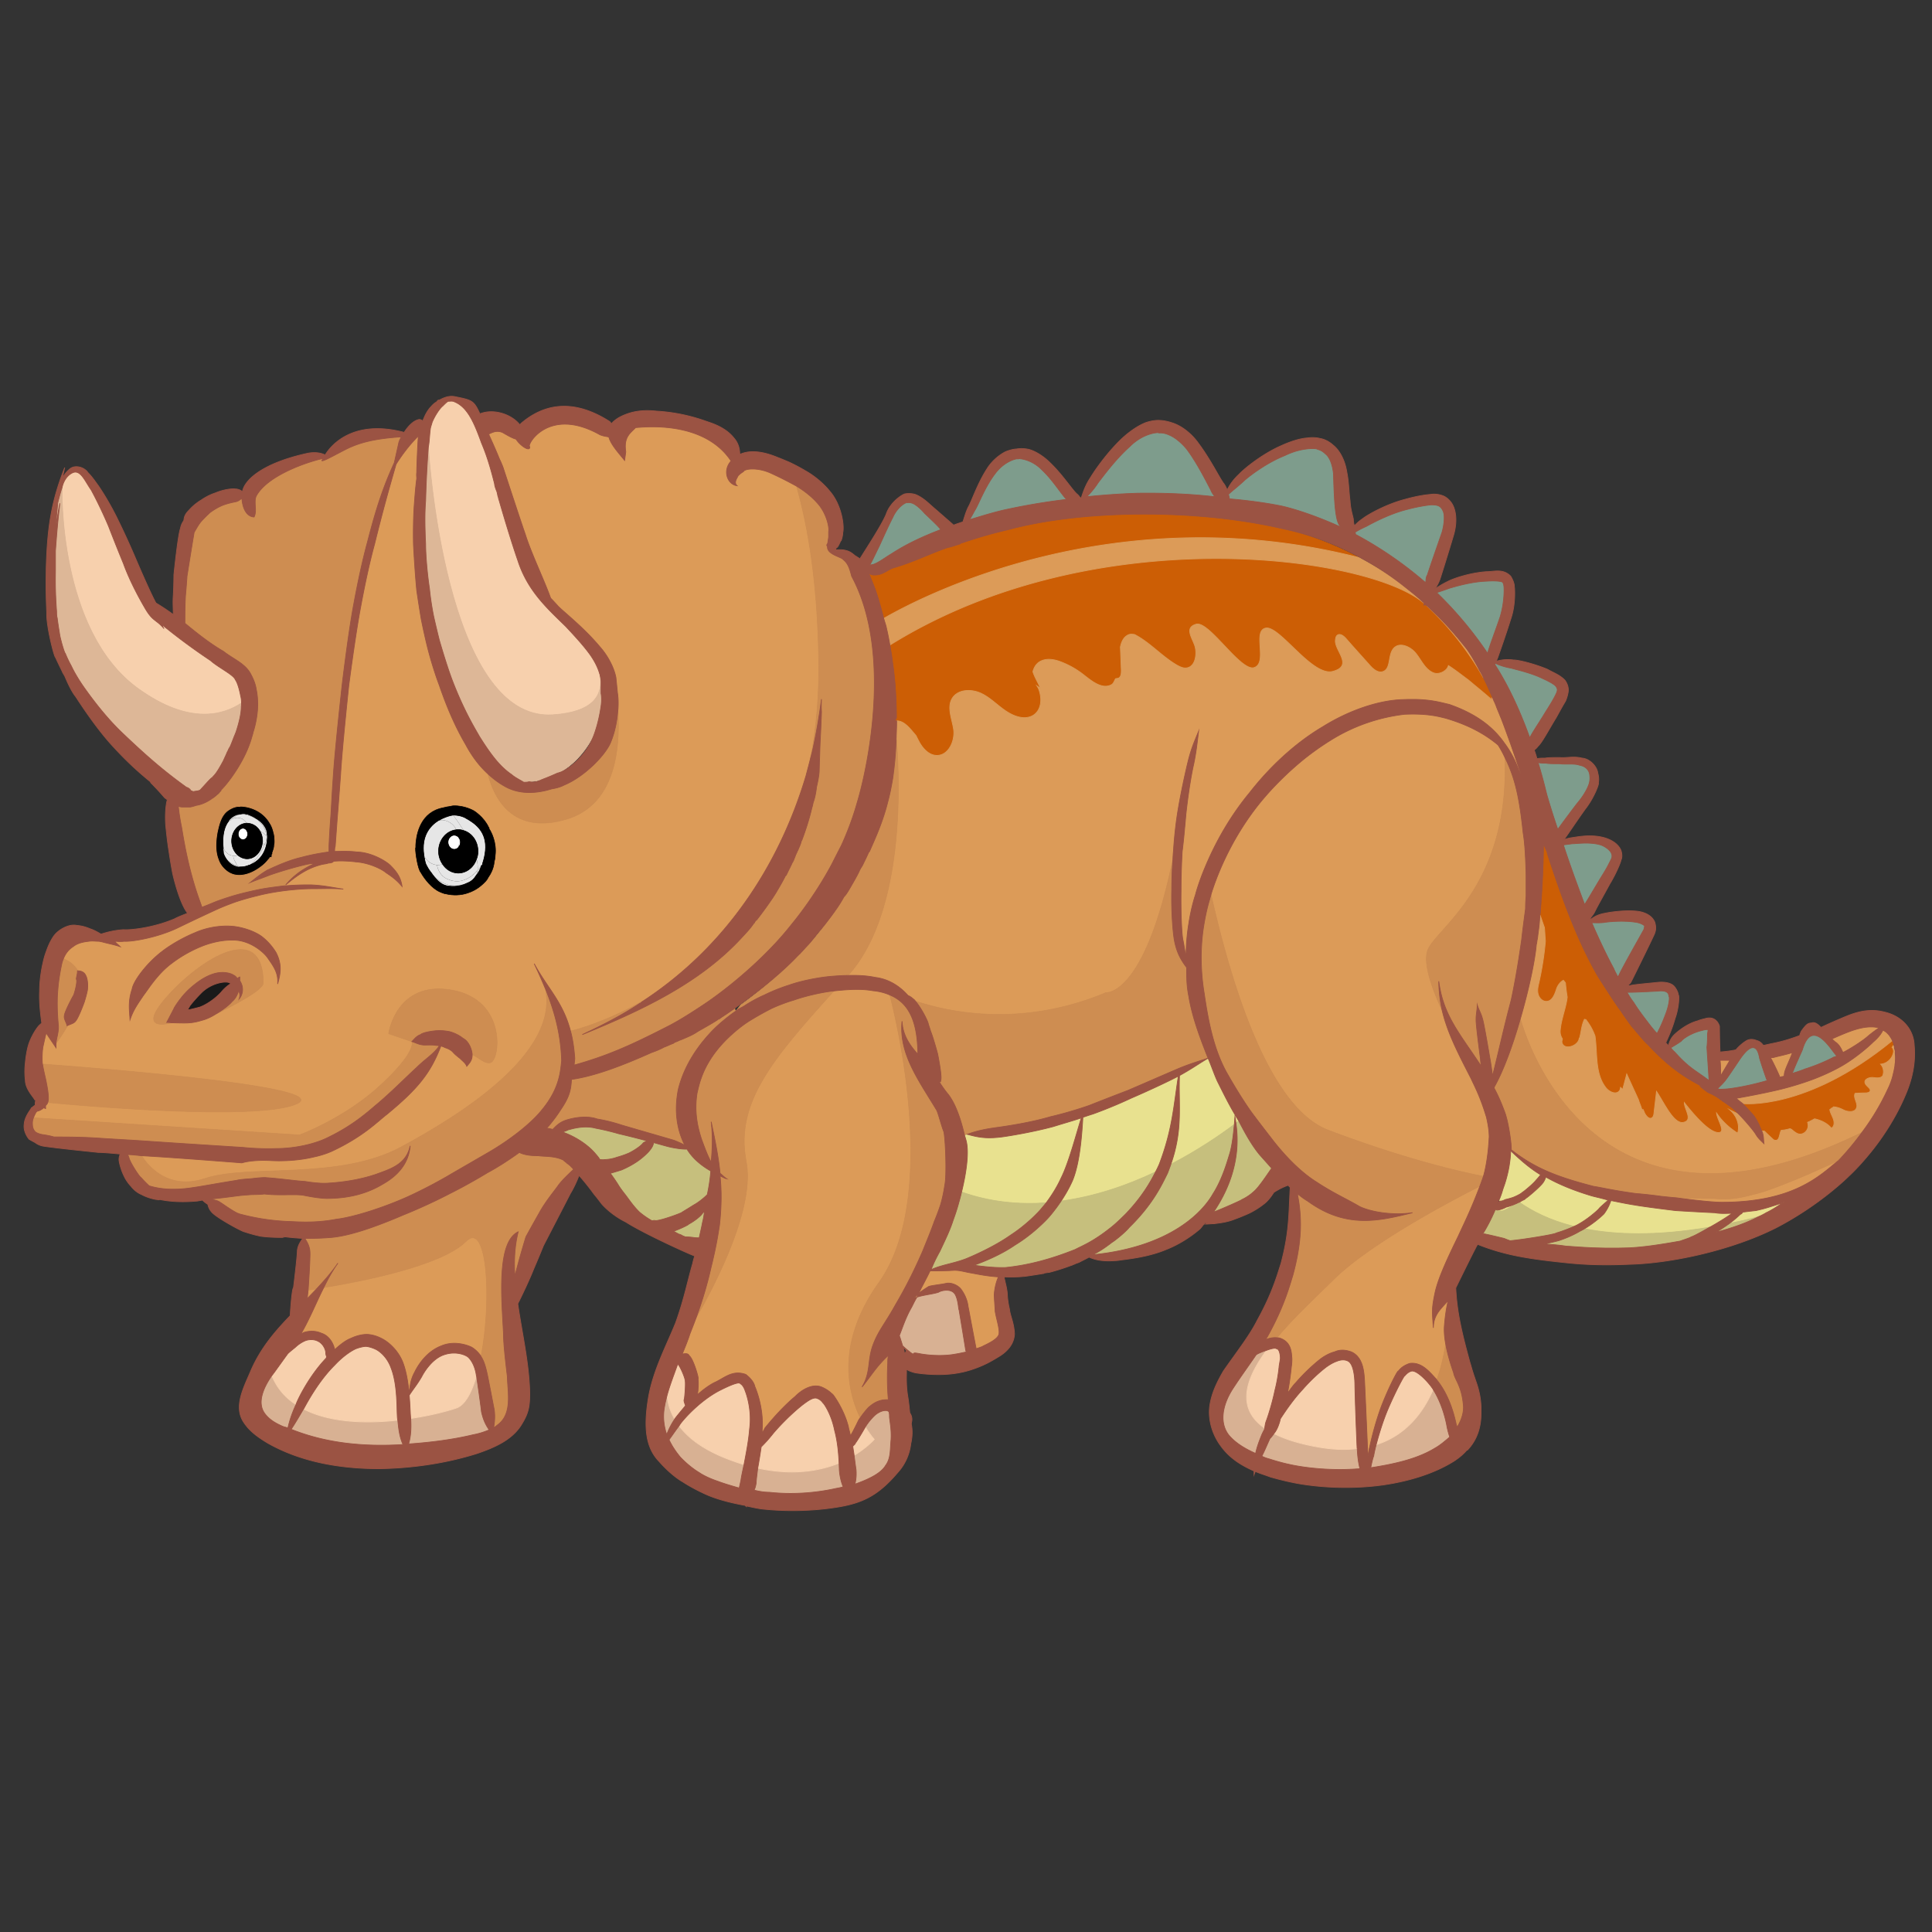
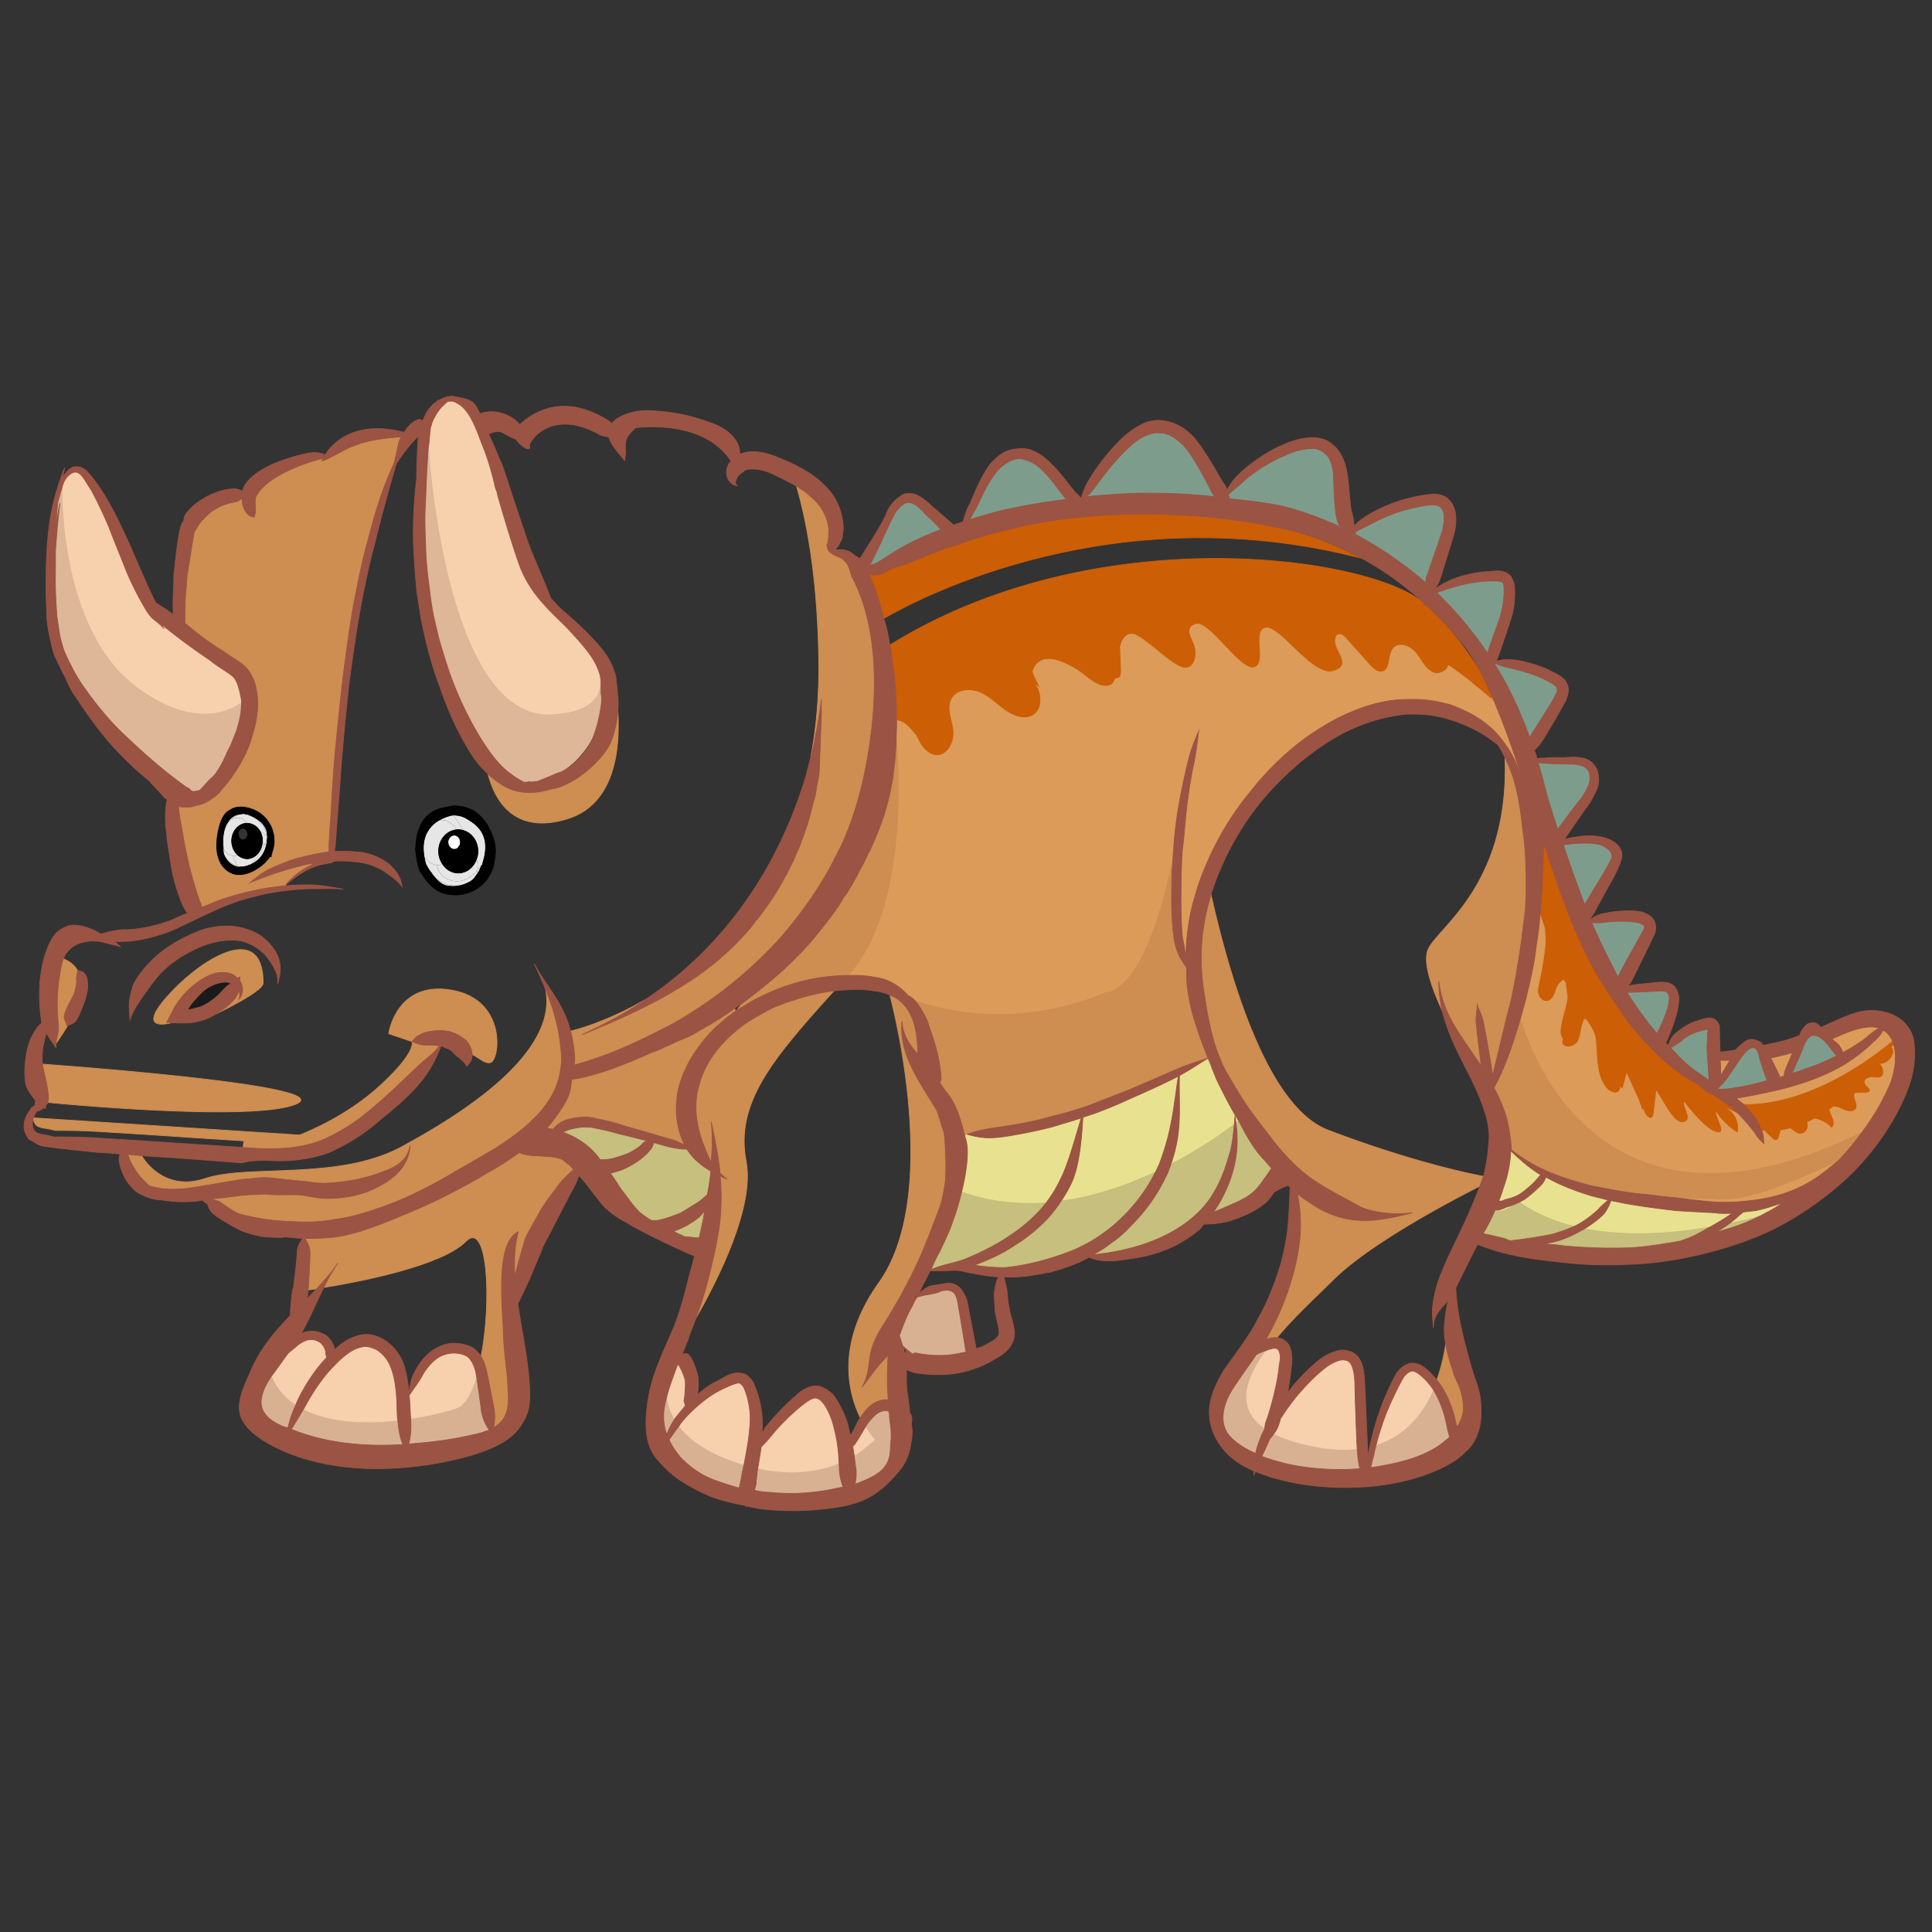
<svg xmlns="http://www.w3.org/2000/svg" id="Layer_7" height="100" width="100" viewBox="0 0 100 100">
  <rect x="0" y="0" width="100" height="100" fill="#333333" stroke="none" />
  <style>
        .st0{fill:#e8e18f;stroke:#e8e18f}.st0,.st1{stroke-width:.04;stroke-miterlimit:10}.st1{fill:#7e9c8c;stroke:#7e9c8c}.st2{fill:#cc5e05;stroke:#cc5e05}.st2,.st3{stroke-width:.04;stroke-miterlimit:10}.st3{fill:#c6bf7d;stroke:#c6bf7d}.st4{fill:#e6e6e6}.st5{fill:#fff}.st6{fill:#dc9b58;stroke:#dc9b58}.st6,.st7{stroke-width:.04;stroke-miterlimit:10}.st7{fill:#d8b193;stroke:#d8b193}.st8{stroke:#000;stroke-width:.03}.st8,.st9{stroke-miterlimit:10}.st9{fill:#f7d0ad;stroke:#f7d0ad;stroke-width:.04}.st10{fill:#ddb797;stroke:#ddb797}.st10,.st11{stroke-width:.04;stroke-miterlimit:10}.st11{fill:#1a1a1a;stroke:#1a1a1a}.st12{fill:#ce8d51;stroke:#ce8d51}.st12,.st13{stroke-width:.04;stroke-miterlimit:10}.st13{fill:#9b5343;stroke:#9b5343}
    </style>
  <g id="XMLID_3_">
    <path class="st0" d="M92.1 62.31c-.29.09-.66.23-1.22.35-.2.02-.46.05-.68.08-.03.06-.06.09-.12.11-.09.09-.3.28-.57.48.48-.1.98-.21 1.5-.35.14-.06.28-.13.41-.21.36-.17.68-.4.99-.6-.11.06-.17.09-.31.14zm-3.35.46c-.71-.03-2.02-.11-2.02-.11s-1.5-.18-2.13-.29c-.51-.08-.9-.17-1.22-.23-.08.23-.17.43-.36.69-.15.15-.55.5-1.01.77 1.61.32 3.73.39 6.48-.08 0 0 .01.01.01 0 .43-.24.88-.52 1.16-.72-.29 0-.57.03-.91-.03zm-5.51-.65c-.4-.12-.68-.17-.88-.23-.93-.28-1.7-.6-2.35-.97-.03.09-.06.17-.12.26-.11.2-.88.85-.93.85 0 .03-.06.06-.17.11-.06.03-.09.06-.15.09.64.45 1.55.93 2.83 1.25.04-.02.09-.04.13-.06.54-.28 1.02-.71 1.16-.85 0-.03.2-.2.48-.45zm-5.76.51c.11.05.23.08.34.03.12-.03.37-.18.63-.35-.2.09-.4.15-.49.17-.11.06-.31.15-.48.15zm.17-.46c.09 0 .17-.03.26-.08.14-.03.28-.07.4-.11.28-.11.48-.24.48-.26.03 0 .59-.46.71-.63.05-.05.17-.19.22-.25 0-.03.03-.03.03-.03-.57-.34-1.05-.77-1.56-1.25 0 .03 0 .31-.06.68-.05.37-.17.83-.28 1.14-.02.05-.03.09-.05.14-.04.13-.08.27-.12.37-.05.15-.08.28-.04.28h.01zm-13.68-4.4c-.34-.56-.65-1.19-.96-1.81-.17-.37-.31-.8-.48-1.19-.52.31-.86.56-1.48.9-.06 1.53.19 2.78-.45 4.6 1.42-.74 2.57-1.53 3.29-2.07l.03-.4c.02.11.04.22.05.33.06-.04.11-.07.15-.11-.01-.02-.02-.03-.03-.05-.03-.05-.09-.14-.12-.2zm-5.42-.93c-1.02.48-1.98.82-1.98.82s-.2.06-.52.17c-.05.8-.14 2.3-.53 3.26-.18.41-.4.78-.6 1.08 1.77-.24 3.44-.82 4.89-1.51.08-.15.14-.28.19-.39.68-1.79.74-2.95.99-4.57-.37.2-1.44.71-2.44 1.14zm-2.58 1.02c-.4.14-.91.28-1.45.45-1.08.29-2.3.49-2.69.54-.74.09-1.17.03-1.76-.14h-.06l-.09.03c.03.11.06.2.09.31.18.71-.07 1.96-.24 2.65 1.47.52 2.95.66 4.38.56.22-.3.53-.75.77-1.28.4-.79.79-2.3 1.05-3.12z" />
    <path class="st1" d="M93.29 54.34c-.2.45-.43.96-.48 1.11-.03.05-.06.08-.06.11.4-.11.68-.23.68-.23s.74-.22 1.5-.62c.06 0 .09-.03.15-.06-.15-.03-1.25-2.15-1.79-.31zm-2.21.45c-.03-.11-.15-1.27-1.06.09-.28.42-.59.88-.7 1.02-.15.2-.29.31-.43.46.06 0 .08.02.11.02.26 0 .51-.02.85-.08.23-.03.94-.17 1.62-.37 0-.03 0-.03-.03-.06-.05-.14-.22-.62-.36-1.08zm-2.7-1.27c.03-.17.03-.23.03-.23h-.06c-.08 0-.2.03-.31.06-.46.11-.91.39-1.02.54-.2.14-.34.22-.54.34.05.08.14.17.2.22.76.85 1.07.94 1.78 1.48 0-.09-.11-1.65-.11-1.73.03-.26.03-.51.03-.68zM85.8 51.3c-.57.03-1.22.06-1.42.06h-.17c.11.17.22.37.34.51.17.28.34.51.51.74.28.37.51.68.71.88.14-.26.28-.57.42-.94.23-.57.23-.96.2-.96-.03-.03.06-.37-.59-.29zm-.68-3.37c0-.03-.2-.17-.49-.2-.59-.09-1.27-.03-1.5 0-.29.05-.48.03-.74.03.37.85.74 1.64 1.14 2.38.05.14.14.28.22.45 0-.02 0-.05.03-.08.17-.4 1.31-2.39 1.31-2.41 0 0 .03-.12.03-.17zm-1.85-3.21c.09-.17.14-.28.14-.28s.06-.12 0-.26c-.03-.11-.22-.31-.51-.43-.54-.19-1.28-.08-1.5-.08-.03 0-.23.03-.48.06.34 1.05.73 2.1 1.1 3.09.17-.26.48-.8.82-1.36.18-.29.35-.57.43-.74zm-.99-4.29s.03-.11 0-.34c-.03-.2-.17-.42-.51-.48-.29-.11-.74-.03-1.05-.08-.32 0-.57 0-.71-.03-.17 0-.26 0-.4-.03.17.54.31 1.08.45 1.65.17.59.37 1.22.57 1.81.2-.28.6-.82.99-1.33.49-.57.66-1.05.66-1.17zm-1.68-4.68s.03-.08-.05-.2c-.06-.11-.37-.28-.68-.42-.63-.31-1.37-.46-1.62-.54-.34-.06-.6-.14-.85-.26 0 .03-.03.03-.03.06.71 1.11 1.3 2.38 1.81 3.8.15-.31.51-.82.83-1.36.37-.57.59-.99.59-1.08zm-2.75-5.28s0-.22-.06-.31c0-.08-.42-.11-.82-.08-.79.02-1.65.28-1.93.36-.25.09-.48.17-.68.23.91.88 1.82 1.93 2.64 3.15.08-.34.4-1.16.65-1.9.23-.77.2-1.45.2-1.45zm-3.15-4c-.09-.23-.23-.28-.23-.28s-.08-.06-.39-.06c-.32.03-.77.11-1.22.23-.91.22-1.82.71-2.13.88-.06.03-.26.11-.6.31.03.03.03.09.03.11 1.13.6 2.38 1.42 3.63 2.5.03-.14 0-.25.09-.4.11-.34.45-1.33.76-2.21.12-.43.15-.88.06-1.08zm-5.68-1.96c-.05-.45-.19-.85-.42-1.02-.2-.2-.4-.23-.4-.23.03-.05-.77-.14-1.7.32-.94.37-1.82 1.05-2.07 1.27-.34.32-.6.51-.85.74.02.06.05.14.05.23.94.08 1.85.2 2.7.37.62.14 1.73.48 3.09 1.1-.06-.08-.11-.11-.14-.19-.2-.4-.23-1.65-.26-2.59zm-7.6-1.27c-.31-.37-.65-.63-.94-.74-.28-.12-.48-.09-.48-.09.03-.05-.8-.03-1.53.71-.74.66-1.39 1.56-1.62 1.85-.2.31-.4.54-.6.74.85-.09 1.73-.15 2.61-.18 1.34-.02 2.7.03 4.01.18-.06-.12-.15-.2-.2-.35-.17-.31-.68-1.36-1.25-2.12zm-8.74.51c0-.03-.68.08-1.19.79-.52.68-.86 1.62-1.03 1.87-.11.2-.19.35-.28.49.48-.14 1.02-.32 1.73-.49.99-.22 2.1-.42 3.29-.56-.31-.34-.73-1.02-1.25-1.51-.59-.62-1.3-.62-1.27-.59zm-4.83 2.81c-.22-.26-.48-.46-.62-.51-.17-.06-.26-.03-.26-.03 0-.06-.48.14-.76.76-.32.63-.6 1.28-.71 1.51-.17.34-.31.65-.48.96.05 0 .11-.03.17-.03.31-.11.59-.34.96-.56.71-.46 1.5-.85 2.55-1.25-.22-.26-.53-.54-.85-.85z" />
    <path class="st2" d="M98.01 54.42c0-.08-.03-.16-.08-.21l.07-.1c-.02-.07-.02-.16-.04-.23-.01-.01-.01-.01-.01-.02-4.47 3.66-7.75 3.26-7.75 3.26s.02.02.04.05c.09.08.28.29.49.52.03.04.07.08.09.12.03.04.06.09.08.13.03.04.05.09.07.13.05.08.08.15.11.22.01.01-.01.03 0 .03.01.01.02.02.02.03.02.03.03.07.05.11.01.02.01.03.02.05v.01h.01c0 .01.01.02.01.02h.12l.01.01h.01c.13.13.27.26.4.38.04.04.09.09.16.09.22.03.2-.3.3-.51.01 0 .03-.01.04-.01.14-.03.26-.06.39-.09.01 0 .02.01.03.01.02.01.05.02.07.03.13.1.26.23.42.25.19.02.38-.13.43-.32.03-.09.02-.19-.01-.29v-.01c.11-.05.22-.11.34-.17h.02c.33.07.65.22.87.48.18-.09.16-.35.08-.53-.06-.15-.14-.28-.16-.43v-.01c.03-.02.07-.04.09-.06a.55.55 0 0 1 .09-.07h.01c.18.01.35.07.52.16.23.11.58.14.67-.1.1-.24-.19-.53-.07-.76.19-.01.38-.02.57-.02.07-.01.15-.02.19-.07.11-.16-.21-.27-.25-.46-.04-.18.21-.28.4-.27.18.02.41.06.52-.09.08-.21.03-.45-.11-.6.34-.02.64-.32.67-.66zm-8.02 3.24a.17.17 0 0 0-.06-.06l-.08-.08c0-.01-.07-.07-.17-.16a.328.328 0 0 1-.08-.06c-.12-.09-.27-.2-.43-.3a.444.444 0 0 0-.11-.08 2.7 2.7 0 0 0-.64-.37c-.09-.06-.17-.12-.25-.18-.05-.04-.1-.09-.16-.13h.11c-.96-.48-1.81-1.08-2.81-2.16-.22-.19-.51-.56-.88-.99-.1-.14-.21-.29-.32-.45-.07-.1-.14-.2-.22-.31-.25-.34-.52-.77-.8-1.2-.12-.19-.24-.37-.36-.56-1.08-1.85-1.9-4.12-2.64-6.39v-.03c-.05-.17-.14-.31-.2-.51 0 .3-.01.67-.02 1.09 0 .09-.01.18-.01.27-.01.07-.01.14-.01.22l-.03.61c-.01.06-.01.13-.01.19-.02.43-.05.87-.09 1.28-.01.02-.01.04-.01.06 0 .01 0 .01.01.02.06.17.13.38.22.63.02.23.03.47.05.7-.06.7-.17 1.4-.32 2.09-.05.21-.11.43-.06.64.05.22.24.41.46.39.29-.03.41-.38.5-.66.06-.17.19-.35.35-.43.04.05.09.09.11.15.02.24.05.48.09.72-.06.55-.31 1.12-.36 1.7-.02.16.02.33.11.46-.01.07-.04.14-.02.2.1.37.7.22.86-.12.02-.04.02-.08.03-.11.01.01.01.02.01.03.03-.13.06-.25.08-.37.04-.22.08-.44.18-.64.02-.01.04.02.07.01.2.25.37.54.48.86.13.94-.01 1.95.57 2.68.17.21.52.37.69.15.04-.05.05-.12.06-.18.04.03.06.08.11.1.07-.26.14-.52.21-.79.2.45.41.89.61 1.34.05.18.14.35.18.53.02 0 .03-.03.05-.04.03.06.06.12.08.18.08.16.24.35.38.26.08-.05.1-.16.11-.25.04-.37.09-.75.13-1.12.4.59.9 1.73 1.41 1.6.49-.12.03-.67.03-1.02.49.62 1.24 1.5 1.73 1.55.48.04-.04-.67-.06-1.01.28.42.66.77 1.09 1.04.13-.44-.06-.91-.4-1.2.15.08.32.15.47.23-.01-.02-.01-.02-.02-.02zM76.85 35.22l-.06-.12c-.52-.93-1.43-2.33-2.94-3.75-.03-.02-.06-.05-.09-.08-.02.03-.05.05-.05.08v-.12c-2.76-2.44-17-4.47-27.65 2.16.067.336.107.667.152 1 .047.303.084.607.105.902.013.154.023.305.032.457l.03.5c.01.31.02.61.02.9-.02.04-.04.07-.05.1-.02.03-.03.05-.04.07h.01c.01-.01.02-.01.03 0 .02-.01.04-.01.06-.01h.01c.4.01.68.4.99.76.06.12.12.24.18.35.19.34.49.66.87.68.62.03.98-.73.9-1.34-.08-.55-.36-1.15-.07-1.62.31-.49 1.05-.49 1.56-.22.51.26.9.72 1.41 1 1.1.61 1.83-.1 1.55-1.11a.978.978 0 0 0-.14-.31l.19.13c-.14-.31-.3-.57-.39-.84 0-.02-.01-.03 0-.05.19-.68.85-.71 1.42-.49.43.16.83.39 1.19.67.42.33.95.77 1.43.53.13-.06.16-.2.23-.32.08-.02.17-.01.22-.08.08-.1.08-.24.08-.37-.02-.4-.03-.79-.05-1.19.06-.28.17-.53.43-.64.1-.04.2-.02.3-.01.79.4 1.43 1.15 2.22 1.6.15.08.32.16.49.13.42-.07.52-.63.44-1.04-.08-.42-.63-1.03.04-1.22.67-.2 2.32 2.5 3.02 2.24s-.12-1.91.59-2.04c.72-.13 2.4 2.53 3.47 2.24 1.08-.29.09-1.07.13-1.6.01-.1.02-.22.11-.28.14-.09.31.04.43.17.4.46.81.91 1.22 1.37.18.21.44.44.7.35.44-.15.24-.88.57-1.22.31-.32.86-.07 1.14.28.28.35.46.8.87.99.31.15.74-.08.81-.36.35.22.7.5 1.04.75.46.39.93.76 1.28 1.09-.02-.05-.06-.1-.08-.16.03.02.05.04.08.06-.15-.34-.29-.67-.44-.97z" />
    <path class="st2" d="M70.34 28.86c-1.42-.75-2.73-1.21-3.74-1.45-.14-.03-.28-.06-.41-.09-4.4-.99-10.22-.93-13.99.09-1.08.25-1.88.51-2.47.71-.03 0-.03 0-.03.03-.26.08-.51.17-.65.19-.86.29-1.62.69-2.73 1.03-.37.08-.6.42-1.11.39-.08 0-.17-.05-.25-.08.03.06.06.11.08.17.09.23.2.48.29.74.16.47.29.95.41 1.42.01 0 .01-.01.02-.01 2.01-1.16 12-6.34 24.58-3.14z" />
    <path class="st3" d="M89.51 63.33c-.21.15-.46.32-.71.46.78-.21 1.54-.46 2.21-.81-.52.14-1.02.25-1.5.35zm-7.5.27c-.08.05-.16.09-.24.13-.54.32-1.11.49-1.11.49s-.31.08-.74.17c.37.02.74.05 1.14.11.54.03 1.56.14 3.2.09.8-.03 1.74-.18 2.7-.35.31-.11.57-.19.57-.22.06 0 .48-.22.96-.5-2.75.47-4.87.4-6.48.08zm-.54-.12c-1.28-.32-2.19-.8-2.83-1.25h-.02c-.06.03-.12.06-.17.08-.26.17-.51.32-.63.35-.11.05-.23.02-.34-.03-.03 0-.06-.03-.08-.03-.23.54-.46.96-.66 1.28.06 0 .09-.03.15 0 .14.02.96.22.96.22s.14.06.31.12c.68-.06 2.39-.34 2.39-.4 0 0 .43-.12.92-.34zm-17.35-5.46c-.04.04-.09.07-.15.11.31 2.07-.54 3.7-1.16 4.61.37-.14 1.47-.62 1.47-.65 0 0 .32-.14.6-.4.26-.2.74-.94.94-1.22-.2-.23-.4-.45-.63-.71-.41-.5-.74-1.1-1.07-1.74z" />
    <path class="st3" d="M63.89 58.2c-.72.54-1.87 1.33-3.29 2.07-.05.15-.11.3-.17.46-.26.51-.71 1.56-1.99 2.81-.11.14-.4.39-.4.39s-.34.29-.48.37c-.4.31-.71.51-1.02.65 4.2-.42 5.79-2.35 6.24-3.15.51-.79.77-1.78.88-2.12.13-.47.18-.99.23-1.48zm-5.99 4.99s.23-.22.37-.36c.86-.9 1.28-1.66 1.54-2.17-1.45.69-3.12 1.27-4.89 1.51-.35.52-.65.85-.65.85s-.71.8-1.73 1.42c-.74.51-1.59.85-2.13 1.05.25.03.85.12 1.44.12h.17c1.2-.12 2.36-.43 3.64-.94.31-.17.88-.37 1.81-1.11.15-.11.43-.37.43-.37zm-4.06-.56s.12-.14.31-.37c-1.43.1-2.91-.04-4.38-.56-.07.3-.13.5-.13.5s-.11.43-.31.97c-.17.54-.48 1.16-.68 1.59-.2.36-.34.65-.46.96.57-.26 1.14-.31 1.82-.57.34-.14 1.45-.62 2.3-1.22.91-.59 1.53-1.3 1.53-1.3zm-18.28-3.15c-.25 0-.48-.03-.79-.09-.17-.03-.54-.14-.94-.25-.02.14-.08.25-.19.39-.09.12-.4.43-.77.66-.34.22-.71.37-.71.37s-.26.08-.57.17c.29.39.46.68.46.68s.11.17.31.42c.2.26.42.6.74.91.19.17.42.31.65.45.06-.02.08-.02.14-.02.14.08 1.45-.4 1.42-.43 0 0 .28-.17.6-.37.31-.17.62-.45.7-.54.09-.42.15-.82.18-1.22-.49-.28-.94-.65-1.23-1.13zm.09 3.88c0 .03-.4.23-.79.37.11.06.22.12.28.15.11.02.17.08.25.11.03 0 .06.03.06.03s.2 0 .43.03c.11.02.22.02.31.02.08-.36.14-.62.17-.79.06-.23.08-.4.11-.6-.05.06-.11.12-.17.2-.28.29-.65.48-.65.48zm-3.09-3.68c.34-.17.65-.4.73-.52.06-.05.15-.08.2-.11-.73-.2-1.47-.37-1.47-.37s-.57-.17-1.17-.28c-.62-.17-1.24.03-1.44.08-.12.06-.23.09-.32.12.03 0 .09 0 .12.03.59.22 1.22.62 1.62 1.1.08.09.17.2.22.29.09 0 .17.02.23 0 .34 0 .65-.12.65-.12s.31-.08.63-.22z" />
    <path class="st4" d="M24.33 42.48c.82.51.96 1.25.65 2.21v.03c0 .03-.03.06-.03.06 0 .02-.03.02-.03.02-.06.08-.12.17-.2.25.02-.18 0-.38-.05-.6.05-.12.07-.25.07-.39 0-.51-.31-.94-.74-1.07-.29-.47-.55-.8-.55-.8h.01c.36 0 .61.12.72.2.03 0 .03.03.06.03.03.03.06.03.09.06z" />
    <path class="st4" d="M24.92 44.8c-.07.22-.17.4-.3.55a.66.66 0 0 0 .09-.29s.01 0 .01-.01c.08-.08.14-.17.2-.25z" />
    <path class="st4" d="M24.67 44.45c.05.22.07.42.05.6 0 .01-.01.01-.01.01-.36.4-.91.73-1.52.45-.4-.14-.54-.54-.57-.73.1 0 .2-.02.29-.05.18.28.48.46.81.46.44 0 .81-.31.95-.74z" />
    <path class="st4" d="M24.71 45.06a.66.66 0 0 1-.09.29c0 .01-.01.02-.01.02-.12.14-.25.25-.4.33h-.01c-.95.38-1.56-.11-1.88-.53-.14-.17-.22-.33-.26-.41-.01-.01-.01-.02-.01-.02-.01-.03-.02-.05-.02-.05-.02-.07-.04-.14-.05-.21v-.01c0-.03 0-.06.02-.08.12.17.28.3.48.36.06 0 .09.03.14.03.03.19.17.59.57.73.61.28 1.16-.05 1.52-.45z" />
    <path class="st4" d="M24.61 45.37c-.09.14-.21.25-.4.33.15-.08.28-.19.4-.33zM24 42.99a.868.868 0 0 0-.28-.05c-.04 0-.07 0-.1.01-.1-.23-.31-.4-.54-.47a.7.7 0 0 0-.38-.01c.25-.15.51-.23.64-.26.07-.01.11-.02.11-.02s.26.33.55.8z" />
    <path class="st5" d="M23.75 43.36c.05.06.08.14.08.23 0 .11-.04.2-.1.26v-.01c0-.06.03-.11.03-.17.01-.11.01-.21-.01-.31z" />
    <path class="st5" d="M23.75 43.36c.02.1.02.2.01.31 0 .06-.03.11-.03.17v.01l-.01.02c-.06.06-.13.09-.21.09-.17 0-.32-.17-.32-.37 0-.19.15-.36.32-.36.09 0 .18.05.24.12v.01z" />
    <path class="st4" d="M22.32 45.17c.32.42.93.91 1.88.53-.34.18-.73.21-1.07.15-.32-.06-.6-.37-.81-.68zm.76-2.69c.23.07.44.24.54.47-.52.05-.92.53-.92 1.11 0 .25.08.48.21.67a.93.93 0 0 1-.29.05c-.05 0-.08-.03-.14-.03a.908.908 0 0 1-.48-.36v-.04c-.02-.02-.04-.05-.06-.08v-.02c-.14-.98.31-1.5.75-1.78h.01a.7.7 0 0 1 .38.01z" />
    <path class="st4" d="M22 44.38v.01c-.02.02-.02.05-.02.08-.02-.07-.03-.14-.04-.2.02.03.04.06.06.08v.03z" />
    <path class="st6" d="M98 54.11l-.07.1c.05.05.08.13.08.21-.03.34-.33.64-.67.66.14.15.19.39.11.6-.11.15-.34.11-.52.09-.19-.01-.44.09-.4.27.04.19.36.3.25.46-.04.05-.12.06-.19.07-.19 0-.38.01-.57.02-.12.23.17.52.07.76-.09.24-.44.21-.67.1-.17-.09-.34-.15-.52-.16-.03.03-.06.06-.1.07a.55.55 0 0 1-.09.07c.02.15.1.28.16.43.08.18.1.44-.08.53-.22-.26-.54-.41-.87-.48-.12.07-.24.13-.36.18.03.1.04.2.01.29-.05.19-.24.34-.43.32-.16-.02-.29-.15-.42-.25-.02-.01-.05-.02-.07-.03-.14.04-.28.07-.42.08-.01 0-.03.01-.04.01-.1.21-.08.54-.3.51-.07 0-.12-.05-.16-.09-.13-.12-.27-.25-.4-.38h-.01c-.02 0-.03 0-.05-.01h-.08c.11.26.08.43.11.65-.17-.17-.28-.25-.42-.48-.06-.11-.32-.43-.57-.71-.09-.1-.17-.19-.25-.27-.01-.01-.02-.03-.03-.04h-.01l-.01-.01c-.15-.08-.32-.15-.47-.23.34.29.53.76.4 1.2-.43-.27-.81-.62-1.09-1.04.02.34.54 1.05.06 1.01-.49-.05-1.24-.93-1.73-1.55 0 .35.46.9-.03 1.02-.51.13-1.01-1.01-1.41-1.6-.04.37-.09.75-.13 1.12-.01.09-.03.2-.11.25-.14.09-.3-.1-.38-.26-.02-.06-.05-.12-.08-.18-.02.01-.03.04-.05.04-.04-.18-.13-.35-.18-.53-.2-.45-.41-.89-.61-1.34-.07.27-.14.53-.21.79-.05-.02-.07-.07-.11-.1-.01.06-.02.13-.06.18-.17.22-.52.06-.69-.15-.58-.73-.44-1.74-.57-2.68a2.89 2.89 0 0 0-.48-.86c-.03.01-.05-.02-.07-.01-.1.2-.14.42-.18.64-.02.12-.05.24-.08.37 0-.01 0-.02-.01-.03-.01.03-.01.07-.03.11-.16.34-.76.49-.86.12-.02-.06.01-.13.02-.2a.676.676 0 0 1-.11-.46c.05-.58.3-1.15.36-1.7-.04-.24-.07-.48-.09-.72-.02-.06-.07-.1-.11-.15-.16.08-.29.26-.35.43-.09.28-.21.63-.5.66-.22.02-.41-.17-.46-.39-.05-.21.01-.43.06-.64.15-.69.26-1.39.32-2.09-.02-.23-.03-.47-.05-.7-.09-.25-.16-.46-.22-.63-.01-.01-.01-.01-.01-.02-.02.2-.03.4-.05.58-.02.16-.04.32-.06.46-.01.09-.02.18-.04.26-.01.08-.02.16-.04.23-.07.83-.39 2.34-.83 3.85.51 1.77 4.26 12.48 17.68 5.88.46-.61.94-1.37 1.35-2.26.12-.24.22-.52.28-.8.11-.5.12-1.02 0-1.45z" />
    <path class="st6" d="M97.95 53.86c-.11-.23-.26-.43-.49-.54-.11.23-.28.42-.51.62-.23.23-.97.88-1.76 1.31-.77.42-1.53.68-1.53.68s-.77.28-1.62.48c-.85.2-1.79.37-2.13.43h-.06c.2.17.35.28.35.28s3.28.4 7.75-3.26z" />
    <path class="st6" d="M95.39 54.48c.59-.31 1.11-.68 1.3-.85.2-.17.4-.31.57-.43-.79-.19-1.64.23-2.44.57.09.09.17.17.23.2.17.14.25.31.34.51zm-4.68 7.35c-.51.14-1.17.29-1.99.2-.68 0-1.93-.03-1.93-.03s1.65.23 2.33.23c3.77 0 5.11-1.42 6.04-2.16-1.02.46-1.98.91-3.35 1.42-.25.09-.62.23-1.1.34zm1.39-6.07c.08-.03.17-.03.25-.06 0-.14.03-.25.09-.4.05-.14.2-.45.34-.82-.46.14-.8.2-1 .26h-.14c.2.37.37.74.43.88.03.05.03.08.03.14zm-2.56-.88h-.51c.03.25.03.48.03.6 0 .08 0 .17-.03.25.09-.14.29-.48.51-.85zM78.23 38.62c-.07-.2-.14-.39-.21-.58-.1-.27-.2-.53-.3-.78-.02-.06-.04-.11-.06-.17-.06-.16-.13-.31-.19-.47-.05-.11-.09-.22-.14-.33-.01-.03-.03-.07-.04-.1-.03-.02-.05-.04-.08-.06.02.06.06.11.08.16-.35-.33-.82-.7-1.28-1.09-.34-.25-.69-.53-1.04-.75-.07.28-.5.51-.81.36-.41-.19-.59-.64-.87-.99s-.83-.6-1.14-.28c-.33.34-.13 1.07-.57 1.22-.26.09-.52-.14-.7-.35-.41-.46-.82-.91-1.22-1.37-.12-.13-.29-.26-.43-.17-.09.06-.1.18-.11.28-.04.53.95 1.31-.13 1.6-1.07.29-2.75-2.37-3.47-2.24-.71.13.11 1.78-.59 2.04s-2.35-2.44-3.02-2.24c-.67.19-.12.8-.04 1.22.08.41-.02.97-.44 1.04-.17.03-.34-.05-.49-.13-.79-.45-1.43-1.2-2.22-1.6-.1-.01-.2-.03-.3.01-.26.11-.37.36-.43.64.02.4.03.79.05 1.19 0 .13 0 .27-.08.37-.05.07-.14.06-.22.08-.07.12-.1.26-.23.32-.48.24-1.01-.2-1.43-.53a4.5 4.5 0 0 0-1.19-.67c-.57-.22-1.23-.19-1.42.49-.01.02 0 .03 0 .05.09.27.25.53.39.84l-.19-.13c.06.09.11.19.14.31.28 1.01-.45 1.72-1.55 1.11-.51-.28-.9-.74-1.41-1-.51-.27-1.25-.27-1.56.22-.29.47-.01 1.07.07 1.62.08.61-.28 1.37-.9 1.34-.38-.02-.68-.34-.87-.68-.06-.11-.12-.23-.18-.35-.31-.36-.59-.75-.99-.76h-.01c0 .26-.01.52-.02.76v.04c-.02.81-.09 1.54-.18 2.16.09-.57.16-1.24.19-1.98.19 2.47.38 8.99-2.51 12.2.71-.02 1.12.04 1.41.1.74.09 1.3.49 1.7.94.09.03.17.09.26.17.04.02.08.06.12.12 1.9.63 5.59 1.35 9.87-.44 0 0 1.99.22 3.46-6.9.01-.27.03-.44.03-.44s.05-.97.22-2.02c.17-1.05.43-2.18.52-2.55.17-.71.34-1.08.56-1.62-.08.6-.11.99-.25 1.68-.04.17-.11.51-.18.94-.08.48-.16 1.06-.22 1.61-.01.07-.01.14-.02.21-.01.19-.03.37-.05.54-.06.71-.13 1.24-.13 1.24s-.06.96-.06 2.01c-.02 1.05.03 2.19.09 2.53.07.28.1.52.13.73.01.07.03.14.04.2 0-.65.06-1.24.14-1.73.14-.91.34-1.47.34-1.47s.14-.58.51-1.46c.43-1.03 1.15-2.46 2.3-3.85 1.02-1.31 2.33-2.55 3.78-3.41 1.44-.9 3-1.39 4.2-1.41 1.33-.06 1.96.17 2.35.25 1.35.47 2.24 1.13 2.84 1.98.33.43.58.92.77 1.45.02.06.08.12.11.18-.17-.5-.34-.98-.5-1.45z" />
-     <path class="st6" d="M77.9 39.22c-.1-.22-.22-.44-.36-.66-.71-.59-1.56-1.05-2.73-1.39-.34-.08-.9-.25-2.1-.2a9.23 9.23 0 0 0-3.83 1.34c-.47.29-.95.63-1.4.99-.82.67-1.59 1.43-2.23 2.21-1.63 2-2.35 4.07-2.57 4.79v.01c.2.87.42 1.78.67 2.69 1.17 4.26 2.92 8.56 5.4 9.5 3.95 1.5 6.84 2.16 8.03 2.39.17-.55.25-1.38.25-1.38s.03-.32.05-.66c0-.37-.08-.76-.14-1.02-.34-1.13-.65-1.67-.79-1.99-.7-1.36-1.23-2.39-1.5-3.53-.49-1.07-.97-2.35-.77-3.06.3-1.12 4.26-3.22 4.02-10.03zm-1.31-4.5c-.21-.41-.43-.79-.67-1.13-.68-.86-1.36-1.61-2.07-2.24 1.51 1.42 2.42 2.82 2.94 3.75-.07-.13-.13-.26-.2-.38zm-10.5 34.52c.06 0 .12.01.18.03.6.22.57.79.6 1.05 0 .28-.03.42-.03.42s-.06.66-.2 1.37c.14-.17.26-.37.43-.54.42-.49.88-.91 1.24-1.2.4-.31.74-.39.74-.39 0 .03.31-.23.91 0 .65.31.65 1.16.68 1.73.06 1.3.12 2.69.14 3.18v.51c.03-.03.03-.06.03-.09.02-.1.04-.25.09-.43.11-.52.32-1.33.59-2.06.37-.97.83-1.85.88-1.85.03 0 .14-.25.6-.4.59-.08.99.4 1.33.77.03.03.05.06.07.09.23-.64.37-1.28.46-1.86-.06-.32-.09-.65-.07-.93.03-.37.08-.85.2-1.33-.37.43-.77.74-.77 1.42-.06-.85-.09-.97.08-1.79.17-.82.74-1.99 1.22-2.98.21-.47.63-1.29 1.11-2.57-1.7.86-5.75 3.02-7.6 4.86-.79.79-1.97 1.86-2.91 2.99zM46.06 33.39c10.65-6.63 24.89-4.6 27.65-2.16v-.02c-.33-.31-.67-.58-1-.84-.81-.62-1.6-1.1-2.37-1.51-12.58-3.2-22.57 1.98-24.58 3.14-.01 0-.01.01-.02.01.05.18.12.36.15.53.07.29.12.57.17.85zM51.46 67c.03-.37.11-.66.22-.91-.59-.03-1.22-.17-1.41-.2-.35-.06-.57-.14-.88-.14-.43.03-.8.03-1.25.03-.23.48-.46.88-.6 1.19.14-.14.34-.26.51-.37.09-.06.65-.11.91-.17.23-.06.6.06.79.31.37.51.35.94.37.94 0 0 .32 1.7.4 2.1v.03c.2-.06.34-.12.34-.12 0-.03.85-.34.85-.68.03-.25-.14-.76-.2-1.13-.02-.4-.05-.71-.05-.88zm-4 .14c.02-.03.05-.09.08-.17-.08.08-.17.14-.23.23.03-.03.09-.03.15-.06zm-2.27-15.86c-.34-.06-.88-.12-2.03.01-3.2 3.54-5.12 5.81-4.54 8.83.45 2.33-1.46 6.11-2.59 8.09-.1.27-.21.55-.32.83-.12.37-.26.71-.4 1.05.14-.03.31-.06.37.09.2.14.51 1.19.45 1.19 0 0 .03.25 0 .54 0 .11-.03.2-.03.28.26-.23.54-.45.86-.62.53-.23.93-.68 1.64-.43.48.37.46.65.48.65 0 0 .46 1.03.37 2.22 0 .05 0 .14-.03.2.06-.09.12-.17.17-.29.2-.25.86-1.05 1.57-1.64.28-.29.85-.69 1.36-.49.4.17.54.37.57.37.02 0 .59.77.82 1.68.03.17.08.31.11.48.12-.2.26-.48.4-.77a.99.99 0 0 1 .11-.17c-.66-1.36-1.25-3.89.97-7 3.07-4.32.98-13.27.56-14.88-.25-.11-.54-.19-.87-.22zM42.4 39.95c.09-.77.08-1.55.09-2.32-.03.56-.04.68-.09 2.32zm-.68.2c.08-.31.17-.63.25-.97.29-1.52.44-3.2.41-5.06-.06-3.8-.51-6.72-1.15-8.96-.1-.05-.65-.36-1.29-.65-.71-.34-1.4-.25-1.45-.11-.12.08-.17.11-.29.23-.02.08-.25.34-.05.51-.49-.06-.77-.77-.31-1.28-1.45-2.18-4.69-1.73-4.94-1.73-.26.28-.63.48-.51 1.25l-.06.45c-.34-.42-.71-.82-.82-1.22h-.03c-.17-.03-.29-.05-.43-.11-2.69-1.51-3.83.59-3.63.62.03.29-.48-.03-.71-.39-.23-.06-.54-.26-.71-.35-.28-.11-.48-.02-.71.09.14.31.34.74.57 1.31.06.11.17.39.17.39s.96 2.93 1.16 3.49c.29.94 1 2.42 1.31 3.3 0 0 .16.16.4.43.37.36 1.35 1.13 2.15 2.09.43.48.74 1.11.83 1.59.05.48.08.8.08.8s.06.31.03.79c0 .04-.01.09-.01.13.13 2.06-.18 4.83-2.6 5.59-2.88.89-3.82-1.13-4.12-2.32-.44-.4-.83-.91-1.16-1.53-.28-.48-.8-1.42-1.36-3.06-.23-.6-.49-1.45-.66-2.16-.17-.71-.28-1.28-.28-1.28s-.11-.65-.23-1.47c-.08-.82-.14-1.82-.17-2.39-.02-1.27.03-1.9.06-2.27.03-.42.06-.76.11-1.13 0-.09-.02-.2 0-.31 0-.32.06-1.76.09-1.9-.54.53-.97 1.16-1.16 1.47a94.92 94.92 0 0 0-1.11 4.12c-.14.51-.4 1.53-.71 3.2-.28 1.45-.63 4.15-.63 4.15s-.34 3.2-.42 4.57c-.09 1.24-.14 1.87-.17 2.24-.03.39-.06.82-.11 1.5-.03.06-.03.17-.03.26.25 0 .68-.03 1.16.03.8.02 1.59.53 1.76.73.37.37.51.66.57 1.05-.26-.31-.48-.48-.83-.71-.19-.17-.85-.51-1.56-.56-.48-.06-.93-.06-1.16-.03-.06.11-.31.08-.31.11-.12.03-.2.03-.31.06-.69.17-1.25.54-1.85 1.05l-.03.03v.02c.6-.05 1.08-.05 1.31-.05.71.03 1.13.14 1.7.22-.57-.05-.99-.02-1.7-.02-.43 0-1.68.08-2.78.37-.38.09-.75.2-1.06.3-.6.21-1.01.4-1.01.4s-.94.43-1.99.94-2.39.74-2.81.71c-.23.03-.34 0-.48 0 .08.11.17.17.28.28-.31-.11-.54-.14-.94-.25-.02 0-.11-.03-.19-.03-.15 0-.32-.03-.49 0-.28.03-.59.09-.82.28-.27.17-.42.42-.5.63.37.15.6.36.74.62.17 0 .36.06.44.29.06.11.11.45.06.74-.06.28-.14.53-.14.53 0 .03-.32.88-.46 1.03-.08.13-.28.17-.42.24-.31.54-.6.92-.6.92v.23c-.17-.26-.34-.49-.51-.77-.06.23-.11.48-.17.74-.06.42-.03.82-.03.82s0 .02.01.06c3.36.25 15 1.18 13.18 2.04-2.13 1-12.91-.06-12.91-.06-.02.09-.08.12-.11.17v.15c-.03 0-.06-.03-.08-.06-.12.11-.23.17-.37.2 0 0 0 .03-.03.03-.04.06-.1.18-.15.31l13.77.89s2.38-.87 4.25-2.63c1.87-1.74 1.57-2.21 1.57-2.21l-1.2-.41s.38-2.75 3.26-2.25c2.87.5 2.5 3.63 2 3.75-.31.07-.62-.29-.94-.42v.02c0 .31-.17.45-.28.59-.06-.17-.23-.28-.34-.4-.06-.05-.26-.19-.4-.36-.17-.15-.37-.2-.37-.2s-.11-.06-.23-.09c-.54 1.42-1.22 2.24-2.81 3.55-.45.34-1.19 1.13-2.84 1.9-.27.12-.58.22-.91.29-.73.18-1.58.23-2.26.19-1-.05-1.48.12-1.48.12s-3.66-.29-5.19-.37c0 0 1.05 1.93 3.29 1.18 2.26-.75 6.88.12 10.13-1.62 3.11-1.68 8.17-4.84 7.49-8.18-.18-.43-.37-.87-.59-1.32.67 1.25 1.49 1.98 1.88 3.49.24-.05 1.84-.46 3.84-1.61 4.11-2.72 6.93-6.85 8.35-11.61zM11.18 52.48c-.19.12-.4.23-.62.3-.37.11-.59.17-1.02.17-.27 0-.49-.01-.65-.01h-.02c-.52.13-1.62.25-.25-1.32 1.76-2 5-4 5-.74 0 .36-1.54 1.16-2.44 1.6zm3.19-1.55c.05-.56-.2-.9-.52-1.36-.17-.25-.9-.93-1.81-.91-.85-.02-1.65.34-1.65.34s-.76.29-1.5.86c-.74.54-1.25 1.39-1.45 1.64-.31.46-.54.77-.71 1.28-.03-.51-.11-.94.11-1.59.06-.4.74-1.33 1.57-1.96.82-.62 1.7-.96 1.7-.96s.88-.43 1.99-.32c.51.06 1.1.26 1.47.54.4.32.6.63.71.8.34.65.23 1.13.09 1.64zm11.26-6.64c0 .1-.02.21-.05.32-.03.34-.18.62-.32.82-.08.17-.2.25-.25.31-.12.11-.37.34-.8.48-.34.12-.76.14-1.15.04h-.02c-.01 0-.03 0-.04-.01-.54-.07-1-.73-1.18-1.03-.03-.05-.05-.09-.07-.11-.01-.01-.02-.02-.02-.03v-.01c-.15-.31-.26-1.2-.21-1.2-.01-.01-.01-.03 0-.08v-.05c.02-.4.16-1.56 1.22-1.88.06-.02.11-.03.16-.04.17-.06.36-.1.55-.11.59-.03 1.08.26 1.08.26s.51.31.76.85c.03.03.03.05.03.08v.03l.03.06c0-.03-.01-.05-.02-.07.08.12.39.67.3 1.37zm12.46 8.04h-.03v.02s.03 0 .03-.02zM24.12 64.25c-1.27 1.28-5.56 2.1-7.36 2.39-.4.78-.7 1.57-1.2 2.43.05-.03.14-.09.14-.09s.45-.19.94.03c.45.14.65.63.68.85.28-.25.56-.48.85-.59.42-.2.76-.2.76-.2s.35-.03.8.2c.42.2.91.68 1.13 1.27.2.54.26 1.11.32 1.57.05-.34.05-.66.28-1.08.11-.23.54-1.05 1.39-1.37.8-.34 1.62.09 1.59.09 0 0 .2.11.4.37.02.03.05.06.06.1.57-2.94.33-7.08-.78-5.97zm-8.22 2.97c.16-.17.33-.34.49-.51-.28.04-.44.06-.44.06s-.02.2-.05.45z" />
    <path class="st7" d="M74.9 73.87c-.05-.32-.25-1.21-.72-1.95-.54 1.25-1.45 2.38-2.95 2.86-.07.26-.11.47-.13.59-.03.06-.09.28-.15.6 1.14-.18 2.36-.43 3.3-1 .31-.17.56-.4.79-.59-.06-.17-.11-.37-.14-.51zm-6.78 1.01c-.92-.17-1.64-.4-2.18-.68-.06.09-.13.18-.21.26-.17.37-.28.65-.42.91.11.06.25.11.37.14.62.2 1.02.28 1.02.28s1.61.4 3.69.23c-.08-.32-.12-.63-.14-1.04-.62.08-1.33.05-2.13-.1zm-2.67-.9c0-.02.01-.04.01-.06-1.49-1.03-1-2.54.1-4.03-.09.03-.18.06-.25.09-.12.05-.2.08-.29.14-.39.57-.82 1.16-1.19 1.73-.6.91-.74 1.9-.14 2.53.37.39.85.65 1.3.85.06-.29.17-.6.32-.97.02-.05.08-.17.14-.28zm-15.81-6.19c-.03 0-.03-.48-.2-.79-.2-.34-.74-.2-.85-.12-.23.09-.82.15-1.13.26-.15.25-.23.45-.32.6-.28.51-.42.96-.59 1.39.05.14.11.34.17.53.25.23.51.43.54.43.05-.06.03-.08.31-.03.28.06 1.11.17 1.87.03.2-.03.4-.08.57-.11 0-.06-.03-.06-.03-.12-.06-.39-.34-2.07-.34-2.07zm-3.63 5.28a.225.225 0 0 0-.14-.06c-.29-.02-.57.23-.57.23s-.26.23-.48.57c-.01.02-.02.03-.03.05.25.41.46.64.46.64s-.35.41-1.04.83c.04.34.08.61.1.75.02.28 0 .51-.06.74.74-.26 1.36-.57 1.59-.97.28-.37.23-.85.28-1.33.03-.48-.05-.88-.08-1.17 0-.11 0-.19-.03-.28zm-2.56 3.09c-.01-.1-.01-.25-.02-.43-.99.4-2.39.66-4.21.26-.04.34-.08.61-.08.77-.03.17-.06.28-.11.37.25.06.51.11.79.11 1.08.12 2.3.06 3.46-.2.12-.02.26-.05.37-.08 0 0-.03-.03-.03-.06-.08-.2-.14-.45-.17-.74zm-8.3-2.36c-.22.29-.37.52-.52.72.17.37.4.68.59.91.52.54.97.79.97.79s.31.23.96.45c.32.12.69.23 1.11.35.03-.12.06-.26.09-.4.02-.16.08-.45.16-.81-.29-.09-.58-.19-.89-.31-1.23-.48-2-1.07-2.47-1.7zm-.23-.35c-.24-.41-.36-.84-.39-1.24-.05.2-.1.39-.13.58-.11.56-.03 1.05.11 1.47.09-.25.2-.48.4-.79 0-.01.01-.01.01-.02zm-10.25-2.2c0-.01 0-.02-.01-.03-.25.87-.6 1.51-1.04 1.66-.5.17-1.35.39-2.36.54v.02c.03.54 0 .91-.11 1.3 1.13-.08 2.27-.22 3.35-.48.28-.05.56-.14.82-.25-.2-.29-.31-.54-.4-.94-.03-.28-.14-1.08-.25-1.82zm-8.96 1.68c-.25.42-.42.72-.64 1.05 1.85.74 3.81.91 5.79.79-.17-.38-.22-.74-.27-1.26-1.63.18-3.51.13-4.88-.58zm-1.64-1.73c-.4.57-.82 1.42-.33 2.01.23.29.54.46.85.6.12.06.23.06.31.11.09-.39.2-.74.42-1.22-.54-.35-.98-.84-1.25-1.5z" />
    <path class="st4" d="M13.83 43.21c.01.03.01.06.01.09v.02l-.04-.02v-.03l-.03-.03c0-.17-.06-.31-.14-.45 0 0 0-.03.03 0 .09.13.14.27.17.42z" />
    <path class="st4" d="M13.84 43.32v.01c-.01.55-.24 1.16-.87 1.42l.03-.03c.29-.23.51-.6.71-1.02.06-.14.09-.26.09-.4l.04.02zm-.01-.18v.07c-.03-.15-.08-.29-.17-.42-.03-.03-.03 0-.03 0 0-.06-.03-.03-.03-.03 0-.06-.03-.06-.03-.06-.08-.11-.17-.19-.25-.28 0 0-.01-.01-.02-.01-.01-.02-.02-.02-.03-.04.29.18.54.46.56.77z" />
    <path class="st4" d="M13.8 43.27v.03c0 .14-.03.26-.09.4 0 0-.03-.03-.05-.06 0 .03 0 .08-.06.13a.16.16 0 0 0-.03-.09c.02-.05.02-.1.02-.15 0-.19-.05-.36-.13-.51.14.06.24.15.31.22l.03.03z" />
    <path class="st4" d="M13.6 43.77c.06-.05.06-.1.06-.13.02.03.05.06.05.06-.2.42-.42.79-.71 1.02l-.03.03c0 .01 0 .01-.01.01-.03.01-.06.03-.1.03h-.01c-.02.01-.03.01-.05.01-.01.02-.02.02-.02.02-.01 0-.02.01-.03.01h-.03s-.01 0-.01.01a.88.88 0 0 1-.21.03c-.08 0-.16-.03-.23-.07-.03-.05-.03-.08-.06-.14a.802.802 0 0 1-.14-.37c.09.01.17.01.25-.02.13.11.3.18.47.18.39 0 .72-.34.78-.77.02.03.03.06.03.09zm.03-.98c.08.14.14.28.14.45a.99.99 0 0 0-.31-.22s-.01 0-.01-.01a.78.78 0 0 0-.66-.4h-.02c-.1-.15-.23-.26-.39-.27-.1-.03-.24 0-.35.04.09-.1.19-.17.33-.22.01-.01.01-.01.02-.01h.02c.03-.01.04-.01.04-.01.01 0 .01-.01.02 0 .12 0 .42.04.71.2.05.02.08.04.13.07.01 0 .02.01.02.01.08.09.17.17.25.28 0 0 .03 0 .03.06.03 0 .03.03.03.03z" />
    <path class="st4" d="M13.6 42.76s.03-.03.03.03c0 0 0-.03-.03-.03zm-.33-.39c.01.02.02.02.03.04-.05-.03-.08-.05-.13-.07.03 0 .06.01.09.03h.01z" />
    <path class="st4" d="M13.26 42.37a.16.16 0 0 0-.09-.03c-.09-.06-.18-.12-.28-.16.12.04.25.1.37.19z" />
    <path class="st4" d="M12.89 42.18c.1.04.19.1.28.16-.29-.16-.59-.2-.71-.2.1-.03.22-.02.34.01.03 0 .06.01.09.03zm-.03 2.61c.04 0 .07-.02.1-.03-.03.01-.06.03-.1.03zm-.06.01c.02 0 .03 0 .05-.01-.02.02-.04.02-.07.03 0 0 .01 0 .02-.02zm-.05.03c-.01 0-.03.01-.04.01 0-.01.01-.01.01-.01h.03z" />
    <path class="st4" d="M12.46 42.14c.08-.04.2-.03.34.01a.66.66 0 0 0-.34-.01z" />
-     <path class="st5" d="M12.58 42.87c.13 0 .24.14.24.3 0 .16-.11.29-.24.29-.14 0-.25-.13-.25-.29 0-.16.11-.3.25-.3z" />
    <path class="st4" d="M12.38 42.34c.16.01.29.12.39.27-.43.01-.78.42-.78.92 0 .3.13.57.33.74-.08.03-.16.03-.25.02h-.03c-.2-.02-.4-.19-.48-.42v.06c-.08-.78.09-1.22.31-1.47 0 .02-.02.05-.03.07.03-.02.08-.08.11-.08.03-.03.03-.06.06-.06.01 0 .01-.01.02-.01.11-.04.25-.07.35-.04z" />
    <path class="st8" d="M25.33 42.92c.01.02.02.04.02.07l.01.01v.03c0-.01-.01-.02-.01-.04l-.03-.06v-.03c0-.03 0-.05-.03-.08-.25-.54-.76-.85-.76-.85s-.49-.29-1.08-.26c-.048.003-.09.02-.138.028-.12.015-.252.04-.412.082-.05.01-.1.02-.16.04-1.06.32-1.2 1.48-1.22 1.88v.13c-.05 0 .06.89.21 1.2v.01c0 .01.01.02.02.03.02.02.04.06.07.11.155.26.524.764.968.95h.002c.07.03.14.06.21.08.01.01.03.01.04.01h.02c.39.1.81.08 1.15-.04.43-.14.68-.37.8-.48.05-.06.17-.14.25-.31.14-.2.29-.48.32-.82.03-.11.05-.22.05-.32.09-.7-.22-1.25-.3-1.37zm-.35 1.77v.03c0 .03-.03.06-.03.06 0 .02-.03.02-.03.02-.07.22-.17.4-.3.55 0 .01-.01.02-.01.02-.09.14-.21.25-.4.33h-.01c-.34.18-.73.21-1.07.15-.32-.06-.6-.37-.81-.68-.14-.17-.22-.33-.26-.41-.01-.01-.01-.02-.01-.02-.01-.03-.02-.05-.02-.05-.02-.07-.04-.14-.05-.21v-.01c-.02-.07-.03-.14-.04-.2v-.02c-.14-.98.31-1.5.75-1.78h.01c.25-.15.51-.23.64-.26.07-.01.11-.02.11-.02h.01c.36 0 .61.12.72.2.03 0 .03.03.06.03.03.03.06.03.09.06.82.51.96 1.25.65 2.21z" />
    <path class="st8" d="M24 42.99a.868.868 0 0 0-.28-.05c-.04 0-.07 0-.1.01-.52.05-.92.53-.92 1.11 0 .25.08.48.21.67.18.28.48.46.81.46.44 0 .81-.31.95-.74.05-.12.07-.25.07-.39 0-.51-.31-.94-.74-1.07zm-.27.86l-.01.02c-.06.06-.13.09-.21.09-.17 0-.32-.17-.32-.37 0-.19.15-.36.32-.36.09 0 .18.05.24.12v.01c.05.06.08.14.08.23 0 .11-.04.2-.1.26zm-9.56-.76v-.01a.408.408 0 0 1-.02-.07V43c-.04-.15-.1-.29-.18-.41-.54-.91-1.62-.88-1.59-.85 0 0-.23-.03-.57.2-.37.25-.48.74-.57 1.16-.08.46-.11.97.06 1.39.14.43.51.68.68.74 0 0 .64.34 1.58-.4.14-.11.24-.21.33-.33.02-.01.03-.03.04-.05.02-.01.03-.03.04-.04 0 0 0-.03.03-.03.02-.03.02-.06.08-.09v-.02c0-.03 0-.03.03-.06 0-.03.02-.05 0-.08l.01-.01c0-.01 0-.02.01-.02.01.01.01.01.01 0v-.04c.04-.11.07-.22.07-.33.01-.06.01-.12.02-.19 0-.07-.01-.15-.01-.21-.02-.1-.04-.18-.05-.24zm-2.39 1.43c-.14-.17-.19-.34-.19-.34l-.03-.25c-.08-.78.09-1.22.31-1.47.01-.01.02-.03.04-.04.03-.07.07-.12.13-.14.15-.1.28-.13.34-.13h.02l.01-.01h.03c.01 0 .01-.01.02 0 .08-.04.2-.03.34.01.03 0 .06.01.09.03.12.04.25.1.37.19h.01c.29.18.54.46.56.77v.07c.01.03.01.06.01.09.01.01.01.02.01.03h-.01c-.01.55-.24 1.16-.87 1.42 0 .01 0 .01-.01.01-.03.01-.06.03-.1.03h-.01c-.02.02-.04.02-.07.03-.01 0-.02.01-.03.01s-.03.01-.04.01a.88.88 0 0 1-.21.03.855.855 0 0 1-.72-.35z" />
    <path class="st8" d="M13.57 43.68c.02-.05.02-.1.02-.15 0-.19-.05-.36-.13-.51 0 0-.01 0-.01-.01a.78.78 0 0 0-.66-.4h-.02c-.43.01-.78.42-.78.92 0 .3.13.57.33.74.13.11.3.18.47.18.39 0 .72-.34.78-.77zm-.99-.81c.13 0 .24.14.24.3s-.11.29-.24.29c-.14 0-.25-.13-.25-.29s.11-.3.25-.3z" />
    <path class="st9" d="M73.96 71.62c-.31-.37-.71-.71-.91-.65-.22.06-.34.26-.36.26-.03 0-.46.79-.86 1.73-.26.62-.47 1.32-.6 1.82 1.5-.48 2.41-1.61 2.95-2.86v-.01c-.07-.1-.14-.2-.22-.29zm-3.83.15c0-.66-.11-1.25-.4-1.34-.25-.11-.54.03-.54.03s-.22.06-.56.31c-.34.26-.8.68-1.2 1.14-.45.48-.85 1.05-1.16 1.53-.03.17-.08.28-.11.37-.06.15-.13.28-.22.39.54.28 1.26.51 2.18.68.8.15 1.51.18 2.13.1-.01-.03-.01-.06-.01-.09-.02-.46-.08-1.85-.11-3.12zm-3.92-1.08s.03-.17.06-.37c0-.23-.06-.51-.2-.51-.06-.06-.29 0-.51.08-1.1 1.49-1.59 3-.1 4.03.02-.12.03-.22.07-.34.09-.23.32-.94.46-1.62.17-.65.22-1.27.22-1.27zm-21.93 4c-.03.08-.09.11-.14.17.02.16.05.32.07.47.69-.42 1.04-.83 1.04-.83s-.21-.23-.46-.64c-.19.33-.41.7-.51.83zm-1.68-2.07s-.11-.17-.28-.23c-.17-.09-.4.03-.8.34-.68.54-1.33 1.25-1.53 1.5-.23.29-.42.49-.59.66-.06.4-.12.78-.18 1.1 1.82.4 3.22.14 4.21-.26-.02-.45-.07-1.1-.23-1.69-.17-.86-.57-1.42-.6-1.42zm-4.28-1c-.06-.14-.68.15-1.11.37-.96.51-1.76 1.39-1.99 1.7-.03.04-.05.08-.07.11.47.63 1.24 1.22 2.47 1.7.31.12.6.22.89.31.1-.53.24-1.22.29-1.86.14-1.08-.23-1.96-.23-1.96s-.08-.28-.25-.37zm-2.9.8c.03-.17.09-.97.03-.97.06 0-.23-.73-.37-.85-.2.56-.41 1.1-.55 1.61.03.4.15.83.39 1.24.1-.14.31-.39.56-.69-.03-.12-.11-.26-.06-.34zm-4.38-37.54a3.34 3.34 0 0 0-.5-1c-.37-.51-.85-1.02-1.25-1.45-.96-.94-1.98-1.84-2.49-3.43-.2-.57-.57-1.73-.97-3.12-.03-.06-.03-.15-.06-.2-.02-.12-.05-.23-.05-.23s-.12-.28-.12-.4c-.31-1.25-.54-1.79-.68-2.13-.37-1.02-.71-1.84-1.39-2.12-.11-.06-.23-.03-.34-.03-.08.05-.17.14-.28.25-.12.09-.37.43-.54.83-.03.11-.06.19-.09.31-.05.34-.05.68-.11.99 0 0 .83 14.23 6.45 13.85 2.09-.14 2.61-1.01 2.44-2.04 0-.03-.01-.06-.02-.08zM24.16 70.2c.02 0-.49-.31-1.17-.08-.62.2-1.05.91-1.16 1.13-.23.4-.43.63-.65.97.05.53.05.97.08 1.2 1.01-.15 1.86-.37 2.36-.54.44-.15.79-.79 1.04-1.66-.09-.71-.45-1.02-.5-1.02zm-3.92.6c-.17-.48-.51-.82-.79-.96-.32-.15-.52-.15-.52-.15s-.19 0-.51.12c-.31.14-.73.45-1.1.85-.8.79-1.39 1.87-1.59 2.24-.01.01-.01.02-.02.03 1.37.71 3.25.76 4.88.58-.01-.01-.01-.03-.01-.04-.06-.4.03-1.73-.34-2.67zm-3.32-.54c-.03-.08-.06-.14-.06-.25 0-.12-.11-.46-.42-.6-.29-.14-.6-.03-.6-.03s-.28.09-.57.37c-.14.11-.25.2-.37.31-.17.23-.39.54-.7.97-.04.05-.08.11-.13.17.27.66.71 1.15 1.25 1.5 0-.01.01-.02.01-.03.14-.37.74-1.53 1.56-2.38 0-.03 0-.03.03-.03zm-4.74-35.08c-.08-.25-.91-.65-1.28-.99-1.02-.68-1.87-1.33-2.49-1.84 0 .05.02.11.08.19-.4-.48-.57-.36-.96-1.02-.2-.34-.77-1.33-1.14-2.35-.42-1.02-.77-1.93-.77-1.93s-.39-.94-.9-1.88c-.32-.45-.54-1.05-.94-.9-.4.17-.54.62-.57.79 0 0-.21 7.37 3.91 10.37 2.67 1.94 4.45 1.39 5.38.77v-.01c0-.22-.04-.34-.04-.34s-.11-.63-.28-.86z" />
    <path class="st10" d="M31.11 35.89v-.65c-.01-.09-.02-.18-.05-.28.17 1.03-.35 1.9-2.44 2.04-5.62.38-6.45-13.85-6.45-13.85-.06.82-.11 1.68-.14 2.78-.03.37-.06.97 0 2.22 0 .56.08 1.53.2 2.32.08.8.22 1.45.22 1.45s.12.54.29 1.22c.2.68.45 1.5.68 2.1.59 1.53 1.13 2.41 1.39 2.87.57.91 1.05 1.56 1.67 1.98.17.15.4.26.63.4.08 0 .2 0 .28-.03.14 0 .34-.03.6-.08.05-.03.08-.03.14-.06.37-.14.6-.25.74-.31.05 0 .08-.03.11-.03.6-.34 1.25-.94 1.76-1.93.2-.54.31-1.08.37-1.5.06-.4 0-.66 0-.66zm-23.99-.27c-4.12-3-3.91-10.37-3.91-10.37-.03.06-.11.34-.22.77-.03.39-.09.82-.09 1.22.06-.37.11-.77.2-1.19-.11.88-.17 1.64-.23 2.46v.94c0 .37-.03.99.06 2.21 0 .09 0 .23.03.32.03.25.08.56.14.93.11.49.25.91.28.91 0 0 .12.31.31.65.17.37.46.83.66 1.11.96 1.36 1.7 2.1 2.1 2.47 1.25 1.19 2.13 1.93 3.2 2.7.09.02.17.08.23.17 0 .02.03.02.03.02h.03c.03.03.05.03.08.03.15-.03.32-.03.37-.11.34-.37.51-.57.6-.62.02-.02.03-.04.05-.06.15-.14.32-.43.52-.8.04-.13.11-.28.2-.45.03-.05.06-.11.08-.17 0-.03.03-.06.06-.09.06-.17.15-.36.23-.57.03-.06.05-.13.08-.19.17-.51.28-.99.28-1.34.01-.06.01-.12.01-.18-.93.62-2.71 1.17-5.38-.77z" />
    <path class="st4" d="M12.5 44.87a.855.855 0 0 1-.72-.35c.21.22.49.28.49.28.07.04.15.07.23.07zm-.06-2.73s-.01 0-.04.01l.01-.01h.03z" />
    <path class="st4" d="M12.21 44.66c.03.06.03.09.06.14 0 0-.28-.06-.49-.28-.14-.17-.19-.34-.19-.34l-.03-.25v-.06c.08.23.28.4.48.42h.03c.03.2.11.34.14.37zm.15-2.5a.77.77 0 0 0-.33.22c-.01 0-.01.01-.02.01-.03 0-.03.03-.06.06-.03 0-.08.06-.11.08.01-.02.03-.05.03-.07.01-.01.02-.03.04-.04.16-.17.34-.24.45-.26z" />
    <path class="st11" d="M11.9 50.88c.02 0 .02.03.05.03a2.1 2.1 0 0 0-.48.42c-.14.17-.6.6-1.13.8-.2.05-.52.14-.63.14 0-.03.06-.09.11-.2.15-.2.37-.45.63-.71.54-.51 1.28-.6 1.45-.48z" />
    <path class="st12" d="M78.69 52.74c-.38 1.33-.86 2.66-1.35 3.53v.06c.17.31.34.68.54 1.22.2.51.37 1.76.34 1.96 1.22.96 2.38 1.41 4.28 1.9.37.05.94.2 2.19.37.31.02.85.08 1.28.14.45.05.82.08.82.08s1.25.03 1.93.03c.82.09 1.48-.06 1.99-.2.48-.11.85-.25 1.1-.34 1.37-.51 2.33-.96 3.35-1.42.27-.28.72-.78 1.21-1.45-13.42 6.6-17.17-4.11-17.68-5.88zm.07-4.1c.06-.57.2-1.59.2-1.59s0-.32.03-.68v-1.08c-.03-1.22-.09-1.82-.15-2.16-.17-1.62-.37-2.78-.94-3.91.24 6.81-3.72 8.91-4.02 10.03-.2.71.28 1.99.77 3.06-.11-.48-.17-.97-.18-1.52.23 1.79 1.11 2.73 2.22 4.43-.06-.23-.06-.4-.06-.4s-.23-1.7-.23-2.04c0-.31.06-.48.06-.77.08.26.2.43.28.74.09.31.37 1.99.37 1.99s.09.48.14.96c.32-1.25.54-2.32.97-3.94.11-.51.31-1.51.54-3.12zM63.35 49c-.25-.91-.47-1.82-.67-2.69-.05.16-.07.25-.07.25s-.17.51-.31 1.39c-.14.86-.2 2.1.03 3.47.2 1.36.48 2.95 1.25 4.25.36.63.76 1.28 1.16 1.85.42.57.82 1.08 1.19 1.56.99 1.25 1.79 1.84 2.21 2.1.86.57 1.57.88 2.25 1.28.68.31 1.81.45 2.72.31-1.7.42-3.43.85-5.42-.6-.14-.08-.34-.22-.54-.39.26 1.3.23 2.52-.23 4.22-.17.54-.45 1.62-1.3 3.15-.03.06-.09.15-.14.2.16-.06.35-.13.6-.11h.01c.94-1.13 2.12-2.2 2.91-2.99 1.85-1.84 5.9-4 7.6-4.86.05-.12.09-.25.14-.38.01-.04.03-.08.04-.12-1.19-.23-4.08-.89-8.03-2.39-2.48-.94-4.23-5.24-5.4-9.5zm11.48 20.57c-.09.58-.23 1.22-.46 1.86.69.84.93 1.96 1.01 2.32.03.06.03.09.03.14.23-.37.34-.73.34-1.05-.06-1.07-.45-1.42-.51-1.78-.09-.26-.3-.87-.41-1.49zM61.42 50.08c-.29-.39-.51-.76-.63-1.39-.08-.39-.17-1.56-.14-2.64 0-.61.03-1.19.06-1.57-1.47 7.12-3.46 6.9-3.46 6.9-4.28 1.79-7.97 1.07-9.87.44.28.31.67 1.06.67 1.19 0 0 .06.17.12.37.14.34.36 1.16.36 1.16s.23 1.13.17 1.36l-.02.09-.08-.02c.13.22.27.41.5.7.23.31.54.88.82 2.07l.09-.03h.06c.56-.2.99-.28 1.67-.37.4-.06 1.59-.23 2.64-.54 1.08-.25 2.02-.59 2.02-.59s.93-.37 1.98-.77c1-.43 2.1-.91 2.5-1.08.65-.28 1.08-.4 1.65-.59-.43-1.08-.83-2.16-1-3.21-.11-.54-.11-.99-.11-1.48zm-12.94 7.38c-.94-1.56-1.96-2.92-1.79-4.6.03.71.4 1.25.82 1.71-.02-1.32-.26-2.58-1.45-3.07.42 1.61 2.51 10.56-.56 14.88-2.22 3.11-1.63 5.64-.97 7 .21-.31.43-.54.43-.54.03 0 .34-.37.88-.39h.14c-.06-.68-.06-1.31-.03-1.91 0-.11 0-.22.03-.36h-.03c-.59.56-.79.93-1.33 1.61.45-.76.28-1.33.54-2.1.28-.79.62-1.13 1.16-2.1.26-.45.8-1.36 1.45-2.86.17-.43.42-1.02.59-1.51.2-.48.32-.85.32-.85s.14-.45.22-1.02c.12-.54.03-2.5-.05-2.78-.12-.29-.29-.97-.37-1.11zM46.4 38.29c-.03.74-.1 1.41-.19 1.98-.08.49-.17.91-.26 1.24-.25 1-.62 1.82-.88 2.41-.03.06-.05.15-.11.2-.14.32-.26.54-.31.66 0 .02-.03.02-.03.02v.03s-.01.01-.03.05c-.01.02-.03.05-.06.1a.22.22 0 0 0-.03.05c-.08.2-.31.6-.59 1.08-.06.09-.12.2-.23.31-.11.2-.23.4-.37.6-.07.1-.14.2-.22.31-.26.37-.55.76-.88 1.16-.16.2-.33.38-.53.57-.07.08-.15.17-.24.26-.01.01-.02.03-.03.04-.04.05-.09.11-.14.13-.14.15-.29.3-.44.44-.82.81-1.69 1.5-2.48 2.08l-.23.29c.11-.09.28-.15.4-.23.56-.37 1.05-.57 1.05-.57s.54-.28 1.27-.51c.71-.25 1.59-.4 2.13-.45.35-.03.66-.05.92-.05 2.89-3.21 2.7-9.73 2.51-12.2z" />
    <path class="st12" d="M33.21 51.87c.05-.04.11-.07.16-.11-2 1.15-3.6 1.56-3.84 1.61.11.4.18.86.22 1.4 0 .11-.03.25-.03.36 1.7-.48 2.86-.99 4.74-1.95.34-.17.88-.46 1.9-1.14 1.25-.82 3.23-2.44 4.57-4.14 1.36-1.65 2.16-3.24 2.16-3.24s.17-.34.45-.88c.25-.54.57-1.33.82-2.21.54-1.78 1.84-7.75-.25-11.69l-.03-.06c-.09-.34-.17-.65-.43-.85-.08-.14-.82-.26-.82-.65v-.03c-.03-.03-.06-.09 0-.14.03-.09.03-.17.06-.34v-.29c.05-.23-.12-.99-.6-1.5-.45-.51-1.05-.85-1.05-.85l-.01-.01c.64 2.24 1.09 5.16 1.15 8.96.03 1.86-.12 3.54-.41 5.06.05-.16.08-.32.12-.48.17-.8.32-1.65.43-2.51-.01.23-.02.46 0 .67-.01.18-.01.32-.02.45 0 .11-.01.21-.01.32-.01.77 0 1.55-.09 2.32-.02.26-.08.54-.14.8v.02c-.03.24-.08.53-.17.77-.02.09-.04.19-.07.28-.13.56-.31 1.12-.52 1.68 0 .03 0 .03-.03.06-.03.14-.12.31-.17.45l-.03.03c0 .06-.03.08-.06.14 0 .03 0 .03-.03.06-.02.11-.08.2-.11.31-.03.03-.03.03-.03.06l-.03.02c0 .02 0 .03-.01.04 0 0 0 .01-.01.02-.09.2-.2.4-.29.6-.03.03-.06.05-.08.11-.12.23-.26.48-.4.71-.06.11-.14.23-.23.37-.25.37-.54.77-.82 1.13-.03.03-.06.09-.11.12 0 .03-.03.05-.06.08-.17.26-.4.49-.6.71-2.21 2.41-5.28 3.81-8.26 5.03 1.05-.49 2.05-1 2.98-1.62.03 0 .06-.03.09-.06zm9.85-.57c-.49.06-1.31.23-1.96.46-.68.2-1.19.45-1.19.45s-.46.23-.97.54c-.54.31-1.1.8-1.47 1.19-1.11 1.17-1.28 2.19-1.39 2.64-.15.97.02 1.76.25 2.44.14.37.28.77.48 1.14.06-.65.09-1.34 0-2.1.2.96.37 1.76.46 2.67.11.08.2.19.34.28-.14-.03-.23-.11-.34-.14.08.74.08 1.56-.03 2.55-.06.37-.14.99-.45 2.24-.16.71-.41 1.6-.76 2.55 1.13-1.98 3.04-5.76 2.59-8.09-.58-3.02 1.34-5.29 4.54-8.83-.03 0-.06.01-.1.01z" />
    <path class="st12" d="M35.11 56.38c.14-.56.51-1.73 1.76-3.03.31-.32.74-.68 1.19-1v-.02l-.03-.12c-.17.12-.34.23-.48.31-.11.12-.23.17-.34.23h-.03l-.03.03c-.39.25-.76.45-1.02.6-.25.17-.45.25-.51.28-.14.06-.25.11-.4.17h-.02c-.06.03-.12.06-.17.08-.03.03-.06.03-.09.03-.03.03-.06.03-.08.06-.17.06-.32.14-.49.2-.2.11-.42.2-.65.28-1.45.65-2.92 1.22-4.14 1.39-.03.51-.09.88-.54 1.54-.14.22-.34.51-.6.82-.03.05-.11.11-.14.17.08 0 .2.03.31.06.17-.18.34-.35.63-.46.22-.08 1.02-.31 1.67-.08.68.11 1.25.31 1.25.31l2.72.79c.23.09.4.17.57.26-.4-.77-.57-1.76-.34-2.9zm-5.73-14c2.42-.76 2.73-3.53 2.6-5.59-.04.44-.12 1.01-.36 1.6-.23.63-1.33 1.79-2.41 2.24-.23.12-.46.17-.65.2-.83.26-1.71.29-2.45-.14-.3-.17-.58-.38-.85-.63.3 1.19 1.24 3.21 4.12 2.32zm-.03 17.83c-.03-.02-.03-.05-.06-.05-.03-.03-.08-.06-.14-.12-.45-.22-.96-.17-1.28-.22-.36 0-.71-.03-.99-.17-.54.39-1.11.76-1.65 1.05-1.07.65-1.95 1.08-1.95 1.08s-1.05.56-2.39 1.1c-1.33.57-2.72 1.08-3.74 1.17-.6.05-1.03.05-1.37.05.12.2.23.37.26.66.03.31-.09 2.01-.09 2.01s.16-.02.44-.06c.38-.41.76-.83 1.1-1.33-.3.42-.53.84-.73 1.26 1.8-.29 6.09-1.11 7.36-2.39 1.11-1.11 1.35 3.03.78 5.97.17.25.26.63.33.95.15.74.29 1.5.35 1.79.05.37.02.65-.03.93.05-.02.11-.05.17-.11.82-.57.56-1.67.54-2.53-.15-1.24-.2-1.84-.2-2.24-.09-1.76-.37-4.71.76-5.25-.19.77-.22 1.53-.17 2.3.23-.94.57-2.04.57-2.04s.31-.57.68-1.22c.34-.63.85-1.22 1-1.45.17-.23.48-.54.79-.82-.03-.03-.06-.09-.11-.12-.06-.08-.15-.14-.23-.2z" />
    <path class="st12" d="M17.4 63.11c.91-.11 2.44-.6 3.69-1.16 1.25-.57 2.24-1.17 2.24-1.17l1.9-1.1c1.05-.6 2.22-1.48 2.81-2.22.97-1.16.97-2.1 1.03-2.55-.04-1.38-.36-2.54-.83-3.71.68 3.34-4.38 6.5-7.49 8.18-3.25 1.74-7.87.87-10.13 1.62-2.24.75-3.29-1.18-3.29-1.18-.29-.03-.54-.06-.74-.06.03.03.06.09.08.14.03.23.57 1.05.63 1.05 0 0 .2.23.42.43.66.2 1.4.23 2.33.08.37-.05.97-.17 2.22-.37.19-.05.73-.08.73-.08s.46-.06.71-.06c.88.06 1.54.17 2.07.2.57.09.94.11 1.2.09.99-.06 1.81-.23 2.49-.46.66-.25 1.56-.48 1.76-1.47-.08.9-.62 1.53-1.42 1.98-.76.46-1.7.74-2.89.74-.28 0-.71-.06-1.25-.17-.51-.06-1.16.03-1.99-.06-.19.03-.62.03-.62.03s-.48.03-.71.06c-.62.08-1.08.14-1.45.17.17.06.34.06.49.17.14.08.48.34.85.54.05.03.08.03.14.06.71.19 1.5.34 2.47.39.37 0 1.33.12 2.55-.11z" />
    <path class="st12" d="M21.77 53.55c.09-.09.46-.17.8-.2.37-.03.71.05.71.05s.37.09.68.34c.36.19.47.67.48.84.32.13.63.49.94.42.5-.12.87-3.25-2-3.75-2.88-.5-3.26 2.25-3.26 2.25l1.2.41c.14-.14.23-.28.45-.36z" />
-     <path class="st12" d="M12.58 59.39s.76.09 1.7.06c.97 0 2.04-.23 2.75-.6 1.39-.68 2.16-1.44 2.56-1.76.82-.71 1.39-1.3 1.98-1.84.43-.43.83-.65 1.17-1.11-.06-.03-.12-.03-.17-.03-.26-.05-.6 0-.71-.03-.2-.02-.34-.11-.54-.17 0 0 .3.47-1.57 2.21-1.87 1.76-4.25 2.63-4.25 2.63l-13.77-.89a.76.76 0 0 0-.05.34c0 .28.17.4.17.4s.14.11.45.14c.17.03.34.06.49.11.68 0 1.42 0 2.32.06.4.03 1 .06 2.27.14 1.54.11 5.2.34 5.2.34z" />
+     <path class="st12" d="M12.58 59.39s.76.09 1.7.06c.97 0 2.04-.23 2.75-.6 1.39-.68 2.16-1.44 2.56-1.76.82-.71 1.39-1.3 1.98-1.84.43-.43.83-.65 1.17-1.11-.06-.03-.12-.03-.17-.03-.26-.05-.6 0-.71-.03-.2-.02-.34-.11-.54-.17 0 0 .3.47-1.57 2.21-1.87 1.76-4.25 2.63-4.25 2.63l-13.77-.89c0 .28.17.4.17.4s.14.11.45.14c.17.03.34.06.49.11.68 0 1.42 0 2.32.06.4.03 1 .06 2.27.14 1.54.11 5.2.34 5.2.34z" />
    <path class="st12" d="M2.47 57.06s10.78 1.06 12.91.06c1.82-.86-9.82-1.79-13.18-2.04.02.13.08.42.16.76.09.43.2 1 .11 1.22zm6.4-4.12c-.11-.02-.19-.02-.24-.02.34-.65.37-.71.37-.71 0-.03.2-.34.34-.51.17-.23.43-.51.77-.77.31-.25.71-.48 1.08-.56.39-.09.76 0 .91.11.08.03.14.11.19.17a.28.28 0 0 1 .12-.08v.19c.22.32.17.71-.03.94.06-.17.03-.31-.03-.42-.06.19-.14.39-.34.56-.11.14-.43.41-.83.64.9-.44 2.44-1.24 2.44-1.6 0-3.26-3.24-1.26-5 .74-1.37 1.57-.27 1.45.25 1.32zm.62-9.59c.39 2.23.9 3.38.96 3.61.37-.14.62-.25.62-.25s.32-.13.8-.28c.37-.12.85-.24 1.36-.35.48-.11 1.02-.17 1.48-.23h.05v-.02l.03-.03c.46-.54.94-.85 1.51-1.11-.2 0-.37.03-.6.09-.71.17-1.48.42-1.73.51-.43.17-.68.25-1.02.39.28-.22.51-.42.9-.65.26-.11 1-.48 1.74-.65.73-.2 1.41-.28 1.41-.28h.03v-.32c.03-.68.06-1.1.09-1.5.03-.37.05-.99.14-2.24.09-1.37.45-4.6.45-4.6s.32-2.7.6-4.17c.31-1.68.57-2.7.71-3.21.45-1.76.82-2.87 1.39-4.11l.23-1.03c0-.02.05-.17.14-.31-.88.06-1.79.17-2.58.51-.43.17-1.56.85-1.54.71 0 0 .03-.05.09-.11-1.02.23-2.95.94-3.49 1.96-.14.31.06.76-.11 1.08-.43-.03-.6-.52-.63-.97-.08.06-.17.14-.28.17-.12.03-.49.09-.8.23-.31.14-.57.34-.57.34s-.22.2-.45.45c-.17.2-.28.43-.37.57-.08.45-.37 2.27-.37 2.27s-.03.48-.08 1.02c-.03.54-.03 1.11-.03 1.31v.11c.42.34 1.19.99 1.99 1.45.51.4 1.1.62 1.39 1.13.28.49.31.83.31.83s.08.31.08.79c0 .42-.08.96-.25 1.48v.02l-.06.2c-.34 1.22-1.22 2.36-1.56 2.7-.03.03-.03.03-.03.06-.03.11-.17.25-.4.37-.02.02-.05.02-.08.05-.28.2-.57.31-.77.34h-.01c-.19.06-.3.09-.36.09h-.39c-.09 0-.14-.03-.2-.03.03.28.08.65.17 1.08.03.18.06.36.09.53zm4.48-.76c.08.12.14.26.18.41v.01c.01.02.02.05.02.07v.01c.03.08.04.16.05.24 0 .06.01.14.01.21 0 .06 0 .12-.02.19 0 .11-.03.22-.07.33v.04c0 .01 0 .01-.01 0-.01 0-.01.01-.01.02l-.01.01c.02.03 0 .05 0 .08-.03.03-.03.03-.03.06v.05c0 .06-.03.09-.08.06-.03 0-.03.03-.03.03-.01.01-.02.03-.04.04-.01.02-.02.04-.04.05-.09.12-.19.22-.33.33-.94.74-1.58.4-1.58.4-.17-.06-.54-.31-.68-.74-.17-.42-.14-.93-.06-1.39.09-.42.2-.91.57-1.16.34-.23.57-.2.57-.2-.03-.03 1.05-.06 1.59.85zM3.5 53.08c-.01 0-.02 0-.03.01-.03-.17-.17-.34-.14-.51 0-.2.45-1.02.45-1.02.03.03.26-.77.17-.88 0-.11.06-.23.06-.43h.01c-.14-.26-.37-.47-.74-.62-.08.19-.1.34-.1.34s-.14.62-.19 1.31c-.06.68 0 1.44.02 1.67.06.43-.08.71-.11 1.05 0 0 .29-.38.6-.92z" />
    <path class="st13" d="M99.08 54.11c-.03-.85-.65-1.53-1.56-1.73-.91-.23-1.65.09-2.24.34-.4.17-.71.31-1.03.46-.05-.06-.28-.32-.48-.23-.2 0-.28.11-.34.17-.14.17-.2.26-.2.26s-.05.11-.08.22c-.77.29-1.22.37-1.51.43-.14.03-.22.05-.37.08-.08-.11-.19-.22-.34-.25-.28-.12-.45-.03-.45-.03-.06 0-.4.23-.63.51-.28.06-.56.09-.82.11-.03-.65-.03-1.33-.03-1.33s-.14-.57-.73-.4c-.12.03-.26.06-.4.12-.54.14-1.02.54-1.17.68-.22.2-.28.39-.34.59-.05-.03-.08-.08-.14-.14.12-.25.34-.74.48-1.25.2-.54.23-1.22.17-1.22 0 0 0-.17-.19-.42-.2-.26-.66-.26-.91-.23-.57.06-1.22.11-1.42.17-.06 0-.09 0-.11.03.05-.09.11-.12.17-.2.22-.43 1.22-2.47 1.24-2.55-.02 0 .12-.18 0-.57-.17-.4-.62-.54-.96-.57-.65-.06-1.39.06-1.62.11-.34.06-.54.17-.74.32 0-.03 0-.03-.02-.06.08-.11.17-.2.25-.37.11-.23.46-.85.77-1.42.31-.51.57-1.13.57-1.22 0 0 .11-.17 0-.51-.15-.34-.49-.54-.86-.65-.73-.2-1.44-.03-1.7 0-.2.03-.34.08-.48.14.06-.06.08-.06.14-.11.17-.23.62-.91 1.05-1.51.45-.57.74-1.33.68-1.36 0 0 .06-.2-.03-.51-.03-.31-.39-.74-.82-.77-.43-.11-.79 0-1.14-.03-.34 0-.59 0-.76.03-.17 0-.29 0-.43.03-.03-.14-.08-.28-.14-.45a.76.76 0 0 0 .2-.2c.2-.17.57-.88.94-1.48.17-.31.34-.62.48-.85.11-.25.14-.48.14-.48s.06-.29-.17-.6c-.26-.28-.6-.39-.91-.57-.68-.28-1.47-.48-1.76-.48-.37-.05-.62 0-.88.06.03-.09.06-.14.09-.23.11-.31.4-1.13.65-1.93.28-.79.2-1.64.2-1.64-.03 0 .06-.17-.2-.6-.4-.4-.85-.23-1.25-.23-.88.06-1.76.37-2.01.51a4.9 4.9 0 0 0-.68.4c.11-.14.19-.28.28-.51.11-.34.43-1.36.71-2.3.14-.48.17-1.02 0-1.45-.17-.42-.51-.56-.51-.56s-.31-.15-.68-.09c-.37.03-.85.12-1.34.26-.96.25-1.93.79-2.21 1.02-.17.11-.28.23-.4.34-.03-.11-.05-.23-.05-.34-.03-.17-.15-.51-.17-.94-.06-.42-.06-.96-.17-1.5-.09-.57-.35-1.11-.71-1.39-.34-.31-.66-.34-.66-.34s-.28-.09-.68-.03c-.42.03-.91.2-1.39.42-.96.43-1.87 1.17-2.13 1.45-.31.29-.48.54-.62.82-.06-.14-.11-.25-.2-.36-.23-.32-.71-1.31-1.39-2.19-.34-.43-.8-.77-1.22-.91-.4-.14-.68-.14-.68-.14s-.29-.03-.71.11c-.4.15-.85.46-1.25.83-.77.73-1.42 1.67-1.62 2.01-.25.37-.37.71-.48 1.05h-.06a.957.957 0 0 0-.14-.17c-.23-.17-.74-.99-1.42-1.64-.34-.34-.76-.6-1.1-.69-.37-.08-.63-.02-.63-.02s-.23 0-.57.14c-.34.17-.71.48-.96.88-.51.79-.8 1.7-.97 1.98-.14.29-.2.54-.28.77-.17.06-.34.11-.48.17-.26-.23-.71-.62-1.17-1.02-.25-.23-.51-.45-.82-.57-.28-.08-.51-.03-.51-.03-.11 0-.77.4-.99 1.05-.23.57-1.11 1.9-1.37 2.33-.02-.06-.11-.08-.17-.14h-.02c-.15-.11-.26-.23-.46-.29-.25-.08-.42-.05-.59-.05v-.03c0-.09.08-.06.14-.2.05-.08.11-.25.14-.25.03-.09.08-.26.08-.4.09-.34-.05-1.42-.65-2.13-.57-.71-1.28-1.08-1.28-1.08s-.37-.23-.87-.46c-.17-.07-.35-.15-.54-.22-.4-.17-.86-.31-1.31-.31-.26 0-.48.05-.68.14 0-.31-.09-.6-.28-.82-.35-.46-.88-.71-1.42-.88-.85-.31-1.73-.49-2.61-.54-.54-.06-1.08-.03-1.59.17-.37.14-.6.31-.74.48-.03-.03-.06-.08-.09-.11-1.42-.91-2.95-1.17-4.4-.06-.11.09-.19.14-.25.23-.45-.57-1.39-.85-2.07-.57-.31-.68-.4-.71-1.25-.88-.31-.08-.6.03-.85.17h-.06c-.03.03-.06.06-.08.09-.09.05-.2.14-.29.25-.14.14-.28.37-.37.6-.03.05-.03.08-.05.14-.12-.09-.2-.09-.26-.06-.25.06-.54.37-.71.65-2.58-.68-3.75.6-4.09 1.17-.17-.09-.48-.17-.9-.09-2.47.54-3.3 1.45-3.38 1.99a.568.568 0 0 0-.37-.14c-.17-.03-.62.03-1.02.2-.43.14-.74.37-.74.37s-.34.19-.62.51c-.29.28-.26.45-.29.56a.97.97 0 0 0-.17.4c-.14.4-.34 2.41-.34 2.41s0 .49-.03 1.05c-.03.37 0 .71 0 1-.31-.23-.62-.43-.9-.6-.23-.42-.66-1.39-1.05-2.3-.43-1.02-.88-1.93-.88-1.93s-.43-.93-1.05-1.84c-.17-.23-.32-.46-.54-.68-.17-.26-.6-.4-.88-.23-.23.17-.34.34-.43.51.03-.2.06-.34.11-.54-.68 1.73-.9 3.04-.96 5.25 0 .37-.03.97.03 2.27-.03.68.39 2.3.45 2.3 0 0 .14.31.34.71.03.09.09.17.14.26.12.28.34.79.57 1.07.94 1.45 1.62 2.25 1.99 2.64.68.74 1.28 1.28 1.87 1.76 0 .03.03.03.03.06.28.28.54.57.71.77.06.05.08.05.14.11-.08.23-.14.91-.06 1.53.06.63.15 1.17.15 1.17s.08.56.19 1.13c.12.51.4 1.56.77 2.04-.23.09-.45.17-.68.29-1.05.45-2.24.59-2.64.56-.45.03-.82.12-1.16.23-.14-.08-.29-.17-.49-.25-.11-.03-.36-.17-.76-.2-.4-.09-.94.2-1.19.54-.26.37-.37.74-.46.99-.08.26-.11.43-.11.43s-.17.68-.17 1.44c-.03.63.06 1.28.11 1.65-.05.06-.14.11-.22.23-.09.11-.37.54-.49.99-.11.43-.14.85-.14.85s-.06.43 0 .88c0 .48.43.88.48 1.02.03 0 .03.03.06.03-.03.09-.03.17-.03.26-.06.02-.11.08-.2.14-.03.08-.18.25-.28.49-.05.11-.08.23-.09.36-.05.43.26.77.26.77s.14.08.31.17c.14.11.31.17.46.19.85.12 1.7.2 2.81.32.22 0 .59.03 1.13.08-.03.09-.06.17-.06.29 0 .11.09.51.26.85.14.31.37.54.37.54s.2.28.54.42c.31.17.71.26.82.26.06.03.09 0 .14 0 .54.11 1.17.14 1.85.08.08 0 .2-.03.34-.05.08.08.2.17.28.22a.8.8 0 0 0 .2.4c.23.28 1.59 1.02 1.7 1.02 0 0 .4.14.85.23.46.06.94.06 1.08.06.06 0 .12-.03.14-.03h.06c.2.03.48.05.88.08-.14.2-.25.37-.28.63 0 .31-.2 1.93-.2 1.93-.06 0-.14.85-.17 1.44-.77.8-1.51 1.65-2.02 2.81-.37.88-.93 1.88-.39 2.7.31.48.76.79 1.24 1.08 1.74.99 3.78 1.33 5.79 1.33 1.71-.03 3.44-.28 5.06-.79.9-.31 1.84-.71 2.32-1.54.34-.56.4-.9.4-1.58-.03-1.54-.4-3.1-.62-4.63.22-.43.62-1.28.82-1.79.28-.65.51-1.22.51-1.22s1.16-2.24 1.39-2.69c.14-.23.31-.57.45-.94.43.48.77.96.77.96s.17.2.4.51c.28.32.74.69 1.25.94.99.63 3.37 1.7 3.57 1.76-.05.14-.08.26-.11.4-.26.88-.43 1.81-.88 3.06-.48 1.19-1.19 2.5-1.42 3.95-.23 1.45-.14 2.5.57 3.23.68.77 1.22 1.05 1.22 1.05s.42.29 1.16.63c.54.25 1.28.45 2.07.59l.06.06v-.03c.31.06.6.14.96.17 1.23.12 2.62.09 3.92-.14 1.28-.23 2.04-.68 2.98-1.79.4-.45.6-.99.65-1.45.09-.39.09-.73.03-1.02 0-.08.03-.17.03-.22a.58.58 0 0 0-.11-.37c-.03-.31-.06-.57-.09-.77-.11-.62-.08-1.05-.08-1.47.05 0 .05.02.11.05.14.06.23.09.37.12.31.05 1.3.17 2.21 0 .88-.15 1.62-.57 1.62-.57s.17-.09.45-.26c.23-.14.8-.51.83-1.19-.03-.6-.23-.94-.26-1.28-.08-.34-.11-.65-.11-.79-.03-.34-.12-.6-.17-.88.59.03 1.1-.03 1.1-.03s.43-.06.91-.14c.03 0 .06 0 .06-.03.08 0 .17-.03.26-.03.42-.11.85-.25 1.16-.37.03 0 .03 0 .06-.03.02 0 .08-.02.14-.05.05-.03.11-.03.14-.06h.03c.14-.08.34-.17.54-.28.45.2.91.22 1.5.17.34-.06 1.48-.14 2.5-.57 1.02-.4 1.76-1.08 1.76-1.08s.11-.14.25-.31c.06.03.09.03.15.03-.06.03-.09.03-.15.05.15 0 .29-.02.43-.02h.03c.17-.03.62-.06 1.05-.23.39-.14.76-.31.76-.31s.37-.17.74-.46c.2-.14.4-.39.54-.62.26-.17.51-.29.74-.37l.11.11c-.08 1.34-.03 2.27-.48 3.95-.17.51-.43 1.5-1.22 2.92-.4.8-1.05 1.62-1.76 2.64-.31.54-.62 1.14-.71 1.85-.08.73.17 1.47.57 2.01.51.71 1.16 1.05 1.73 1.31v.19l.06-.17c.28.12.56.2.79.29.71.2 1.14.28 1.14.28s2.07.48 4.62.14c1.22-.17 2.64-.54 3.78-1.27.25-.17.45-.34.62-.54h.03c.54-.57.71-1.25.71-1.93v-.29c-.03-.76-.23-1.22-.34-1.56-.12-.34-.17-.56-.23-.74-.43-1.56-.68-2.63-.74-3.88.6-1.22.91-1.85 1.11-2.22 0-.03.03-.03.03-.03 1.36.54 2.55.74 4.48.94.57.06 1.62.17 3.38.09 2.21-.06 5.31-.74 7.6-1.9 2.3-1.2 3.75-2.67 3.75-2.67s.45-.4 1.08-1.17c.6-.73 1.39-1.87 1.93-3.23.28-.71.45-1.51.37-2.36zm-1.82-.91c-.17.12-.37.26-.57.43-.19.17-.71.54-1.3.85-.09-.2-.17-.37-.34-.51-.06-.03-.14-.11-.23-.2.8-.34 1.65-.76 2.44-.57zm-3.97 1.14c.54-1.84 1.64.28 1.79.31-.06.03-.09.06-.15.06-.76.4-1.5.62-1.5.62s-.28.12-.68.23c0-.03.03-.06.06-.11.05-.15.28-.66.48-1.11zm-1.51.4c.2-.06.54-.12 1-.26-.14.37-.29.68-.34.82-.06.15-.09.26-.09.4-.08.03-.17.03-.25.06 0-.06 0-.09-.03-.14-.06-.14-.23-.51-.43-.88h.14zm-2.75.14h.51c-.22.37-.42.71-.51.85.03-.08.03-.17.03-.25 0-.12 0-.35-.03-.6zm.29 1.02c.11-.14.42-.6.7-1.02.91-1.36 1.03-.2 1.06-.09.14.46.31.94.36 1.08.03.03.03.03.03.06-.68.2-1.39.34-1.62.37-.34.06-.59.08-.85.08-.03 0-.05-.02-.11-.02.14-.15.28-.26.43-.46zm-2.3-2.01c.11-.15.56-.43 1.02-.54.11-.03.23-.06.31-.06h.06s0 .06-.03.23c0 .17 0 .42-.03.68 0 .08.11 1.64.11 1.73-.71-.54-1.02-.63-1.78-1.48-.06-.05-.15-.14-.2-.22.2-.12.34-.2.54-.34zm-2.64-2.53c.2 0 .85-.03 1.42-.06.65-.08.56.26.59.29.03 0 .03.39-.2.96-.14.37-.28.68-.42.94-.2-.2-.43-.51-.71-.88-.17-.23-.34-.46-.51-.74-.12-.14-.23-.34-.34-.51h.17zm-1.25-3.63c.23-.03.91-.09 1.5 0 .29.03.49.17.49.2 0 .05-.03.17-.03.17 0 .02-1.14 2.01-1.31 2.41-.03.03-.03.06-.03.08-.08-.17-.17-.31-.22-.45-.4-.74-.77-1.53-1.14-2.38.26 0 .45.02.74-.03zm-1.73-4.06c.22 0 .96-.11 1.5.08.29.12.48.32.51.43.06.14 0 .26 0 .26s-.05.11-.14.28c-.08.17-.25.45-.43.74-.34.56-.65 1.1-.82 1.36-.37-.99-.76-2.04-1.1-3.09.25-.03.45-.06.48-.06zm-1.39-4.17c.14.03.39.03.71.03.31.05.76-.03 1.05.08.34.06.48.28.51.48.03.23 0 .34 0 .34 0 .12-.17.6-.66 1.17-.39.51-.79 1.05-.99 1.33-.2-.59-.4-1.22-.57-1.81-.14-.57-.28-1.11-.45-1.65.14.03.23.03.4.03zm-1.76-4.91c.25.08.99.23 1.62.54.31.14.62.31.68.42.08.12.05.2.05.2 0 .09-.22.51-.59 1.08-.32.54-.68 1.05-.83 1.36-.51-1.42-1.1-2.69-1.81-3.8 0-.03.03-.03.03-.06.25.12.51.2.85.26zm-3.21-4.15c.28-.08 1.14-.34 1.93-.36.4-.03.82 0 .82.08.06.09.06.31.06.31s.03.68-.2 1.45c-.25.74-.57 1.56-.65 1.9a19.62 19.62 0 0 0-2.64-3.15c.2-.06.43-.14.68-.23zm-4.31-3.2c.31-.17 1.22-.66 2.13-.88.45-.12.9-.2 1.22-.23.31 0 .39.06.39.06s.14.05.23.28c.09.2.06.65-.06 1.08-.31.88-.65 1.87-.76 2.21-.09.15-.06.26-.09.4a19.77 19.77 0 0 0-3.63-2.5c0-.02 0-.08-.03-.11.34-.2.54-.28.6-.31zm-6.3-2.39c.25-.22 1.13-.9 2.07-1.27.93-.46 1.73-.37 1.7-.32 0 0 .2.03.4.23.23.17.37.57.42 1.02.03.94.06 2.19.26 2.59.03.08.08.11.14.19-1.36-.62-2.47-.96-3.09-1.1-.85-.17-1.76-.29-2.7-.37 0-.09-.03-.17-.05-.23.25-.23.51-.42.85-.74zm-7.58.12c.23-.29.88-1.19 1.62-1.85.73-.74 1.56-.76 1.53-.71 0 0 .2-.03.48.09.29.11.63.37.94.74.57.76 1.08 1.81 1.25 2.12.05.15.14.23.2.35-1.31-.15-2.67-.2-4.01-.18-.88.03-1.76.09-2.61.18.2-.2.4-.43.6-.74zm-6.39 1.44c.17-.25.51-1.19 1.03-1.87.51-.71 1.19-.82 1.19-.79-.03-.03.68-.03 1.27.59.52.49.94 1.17 1.25 1.51-1.19.14-2.3.34-3.29.56-.71.17-1.25.35-1.73.49.09-.14.17-.29.28-.49zm-4.96 1.88c.11-.23.39-.88.71-1.51.28-.62.76-.82.76-.76 0 0 .09-.03.26.03.14.05.4.25.62.51.32.31.63.59.85.85-1.05.4-1.84.79-2.55 1.25-.37.22-.65.45-.96.56-.06 0-.12.03-.17.03.17-.31.31-.62.48-.96zm-23.47-2.36c.03-1.1.08-1.96.14-2.78.06-.31.06-.65.11-.99.03-.12.06-.2.09-.31.17-.4.42-.74.54-.83.11-.11.2-.2.28-.25.11 0 .23-.03.34.03.68.28 1.02 1.1 1.39 2.12.14.34.37.88.68 2.13 0 .12.12.4.12.4s.03.11.05.23c.03.05.03.14.06.2.4 1.39.77 2.55.97 3.12.51 1.59 1.53 2.49 2.49 3.43.4.43.88.94 1.25 1.45.24.34.41.68.5 1 .01.02.02.05.02.08.03.1.04.19.05.28v.65s.06.26 0 .66c-.06.42-.17.96-.37 1.5-.4 1.11-1.39 1.82-1.76 1.93-.03 0-.06.03-.11.03-.14.06-.37.17-.74.31-.06.03-.09.03-.14.06-.06.03-.14.05-.2.08-.09 0-.14.03-.14 0 0 .03-.12.03-.26 0-.08.03-.2.03-.28.03-.23-.14-.46-.25-.63-.4-.62-.42-1.1-1.07-1.67-1.98-.26-.46-.8-1.34-1.39-2.87-.23-.6-.48-1.42-.68-2.1-.17-.68-.29-1.22-.29-1.22s-.14-.65-.22-1.45c-.12-.79-.2-1.76-.2-2.32-.06-1.25-.03-1.85 0-2.22zM8.01 40.12c0-.03 0-.03-.03-.03h.03v.03zm-1.56-2.07c-.4-.37-1.14-1.11-2.1-2.47-.2-.28-.49-.74-.66-1.11-.19-.34-.31-.65-.31-.65-.03 0-.17-.42-.28-.91-.06-.37-.11-.68-.14-.93-.03-.09-.03-.23-.03-.32-.09-1.22-.06-1.84-.06-2.21v-.94c.06-.82.12-1.58.23-2.46-.09.42-.14.82-.2 1.19 0-.4.06-.83.09-1.22.11-.43.19-.71.22-.77.03-.17.17-.62.57-.79.4-.15.62.45.94.9.51.94.9 1.88.9 1.88s.35.91.77 1.93c.37 1.02.94 2.01 1.14 2.35.39.66.56.54.96 1.02-.06-.08-.08-.14-.08-.19.62.51 1.47 1.16 2.49 1.84.37.34 1.2.74 1.28.99.17.23.28.86.28.86s.04.12.04.34v.01c0 .06 0 .12-.01.18 0 .35-.11.83-.28 1.34-.03.06-.05.13-.08.19-.08.2-.15.4-.23.57-.03.03-.03.06-.06.09-.02.06-.05.12-.08.17-.06.16-.14.31-.2.45-.2.37-.37.66-.52.8-.02.02-.03.04-.05.06-.09.05-.26.25-.6.62-.05.08-.22.08-.37.11h-.05l-.03-.03h-.03s-.03 0-.03-.02a.38.38 0 0 0-.23-.17c-1.07-.77-1.95-1.51-3.2-2.7zm4.25 24.09c-.02 0-.02-.02-.05-.02 0 0 .03 0 .05-.03v.05zm4.15 1.08c-.97-.05-1.76-.2-2.47-.39-.06-.03-.09-.03-.14-.06-.37-.2-.71-.46-.85-.54-.15-.11-.32-.11-.49-.17.37-.03.83-.09 1.45-.17.23-.03.71-.06.71-.06s.43 0 .62-.03c.83.09 1.48 0 1.99.06.54.11.97.17 1.25.17 1.19 0 2.13-.28 2.89-.74.8-.45 1.34-1.08 1.42-1.98-.2.99-1.1 1.22-1.76 1.47-.68.23-1.5.4-2.49.46-.26.02-.63 0-1.2-.09-.53-.03-1.19-.14-2.07-.2-.25 0-.71.06-.71.06s-.54.03-.73.08c-1.25.2-1.85.32-2.22.37-.93.15-1.67.12-2.33-.08-.22-.2-.42-.43-.42-.43-.06 0-.6-.82-.63-1.05a.468.468 0 0 0-.08-.14c.2 0 .45.03.74.06 1.53.08 5.19.37 5.19.37s.48-.17 1.48-.12c.68.04 1.53-.01 2.26-.19.33-.07.64-.17.91-.29 1.65-.77 2.39-1.56 2.84-1.9 1.59-1.31 2.27-2.13 2.81-3.55.12.03.23.09.23.09s.2.05.37.2c.14.17.34.31.4.36.11.12.28.23.34.4.11-.14.28-.28.28-.59v-.02c-.01-.17-.12-.65-.48-.84-.31-.25-.68-.34-.68-.34s-.34-.08-.71-.05c-.34.03-.71.11-.8.2-.22.08-.31.22-.45.36.2.06.34.15.54.17.11.03.45-.02.71.03.05 0 .11 0 .17.03-.34.46-.74.68-1.17 1.11-.59.54-1.16 1.13-1.98 1.84-.4.32-1.17 1.08-2.56 1.76-.71.37-1.78.6-2.75.6-.94.03-1.7-.06-1.7-.06s-3.66-.23-5.2-.34c-1.27-.08-1.87-.11-2.27-.14-.9-.06-1.64-.06-2.32-.06-.15-.05-.32-.08-.49-.11-.31-.03-.45-.14-.45-.14s-.17-.12-.17-.4a.76.76 0 0 1 .05-.34c.05-.13.11-.25.15-.31.03 0 .03-.03.03-.03.14-.03.25-.09.37-.2.02.03.05.06.08.06v-.15c.03-.05.09-.08.11-.17.09-.22-.02-.79-.11-1.22-.08-.34-.14-.63-.16-.76-.01-.04-.01-.06-.01-.06s-.03-.4.03-.82c.06-.26.11-.51.17-.74.17.28.34.51.51.77V54c.03-.34.17-.62.11-1.05-.02-.23-.08-.99-.02-1.67.05-.69.19-1.31.19-1.31s.02-.15.1-.34c.08-.21.23-.46.5-.63.23-.19.54-.25.82-.28.17-.03.34 0 .49 0 .08 0 .17.03.19.03.4.11.63.14.94.25-.11-.11-.2-.17-.28-.28.14 0 .25.03.48 0 .42.03 1.76-.2 2.81-.71s1.99-.94 1.99-.94.41-.19 1.01-.4c.31-.1.68-.21 1.06-.3 1.1-.29 2.35-.37 2.78-.37.71 0 1.13-.03 1.7.02-.57-.08-.99-.19-1.7-.22-.23 0-.71 0-1.31.05h-.05c-.46.06-1 .12-1.48.23-.51.11-.99.23-1.36.35-.48.15-.8.28-.8.28s-.25.11-.62.25c-.06-.23-.57-1.38-.96-3.61-.03-.17-.06-.35-.09-.53-.09-.43-.14-.8-.17-1.08.06 0 .11.03.2.03h.39c.06 0 .17-.03.36-.09h.01c.2-.03.49-.14.77-.34.03-.03.06-.03.08-.05.15-.12.26-.23.4-.37 0-.03 0-.03.03-.06.34-.34 1.22-1.48 1.56-2.7l.06-.2v-.02c.17-.52.25-1.06.25-1.48 0-.48-.08-.79-.08-.79s-.03-.34-.31-.83c-.29-.51-.88-.73-1.39-1.13-.8-.46-1.57-1.11-1.99-1.45v-.11c0-.2 0-.77.03-1.31.05-.54.08-1.02.08-1.02s.29-1.82.37-2.27c.09-.14.2-.37.37-.57.23-.25.45-.45.45-.45s.26-.2.57-.34c.31-.14.68-.2.8-.23.11-.03.2-.11.28-.17.03.45.2.94.63.97.17-.32-.03-.77.11-1.08.54-1.02 2.47-1.73 3.49-1.96-.06.06-.09.11-.09.11-.02.14 1.11-.54 1.54-.71.79-.34 1.7-.45 2.58-.51-.09.14-.14.29-.14.31l-.23 1.03c-.57 1.24-.94 2.35-1.39 4.11-.14.51-.4 1.53-.71 3.21-.28 1.47-.6 4.17-.6 4.17s-.36 3.23-.45 4.6c-.09 1.25-.11 1.87-.14 2.24-.03.4-.06.82-.09 1.5v.32H17s-.68.08-1.41.28c-.74.17-1.48.54-1.74.65-.39.23-.62.43-.9.65.34-.14.59-.22 1.02-.39.25-.09 1.02-.34 1.73-.51.23-.06.4-.09.6-.09-.57.26-1.05.57-1.51 1.11.6-.51 1.16-.88 1.85-1.05.11-.03.19-.03.31-.06 0-.03.25 0 .31-.11.23-.03.68-.03 1.16.03.71.05 1.37.39 1.56.56.35.23.57.4.83.71-.06-.39-.2-.68-.57-1.05-.17-.2-.96-.71-1.76-.73-.48-.06-.91-.03-1.16-.03 0-.09 0-.2.03-.26.05-.68.08-1.11.11-1.5.03-.37.08-1 .17-2.24.08-1.37.42-4.57.42-4.57s.35-2.7.63-4.15c.31-1.67.57-2.69.71-3.2.42-1.71.74-2.84 1.11-4.12.19-.31.62-.94 1.16-1.47-.03.14-.09 1.58-.09 1.9-.02.11 0 .22 0 .31-.05.37-.08.71-.11 1.13-.03.37-.08 1-.06 2.27.03.57.09 1.57.17 2.39.12.82.23 1.47.23 1.47s.11.57.28 1.28c.17.71.43 1.56.66 2.16.56 1.64 1.08 2.58 1.36 3.06.33.62.72 1.13 1.16 1.53.27.25.55.46.85.63.74.43 1.62.4 2.45.14.19-.03.42-.08.65-.2 1.08-.45 2.18-1.61 2.41-2.24.24-.59.32-1.16.36-1.6 0-.04.01-.09.01-.13.03-.48-.03-.79-.03-.79s-.03-.32-.08-.8c-.09-.48-.4-1.11-.83-1.59-.8-.96-1.78-1.73-2.15-2.09-.24-.27-.4-.43-.4-.43-.31-.88-1.02-2.36-1.31-3.3-.2-.56-1.16-3.49-1.16-3.49s-.11-.28-.17-.39c-.23-.57-.43-1-.57-1.31.23-.11.43-.2.71-.09.17.09.48.29.71.35.23.36.74.68.71.39-.2-.03.94-2.13 3.63-.62.14.06.26.08.43.11h.03c.11.4.48.8.82 1.22l.06-.45c-.12-.77.25-.97.51-1.25.25 0 3.49-.45 4.94 1.73-.46.51-.18 1.22.31 1.28-.2-.17.03-.43.05-.51.12-.12.17-.15.29-.23.05-.14.74-.23 1.45.11.64.29 1.19.6 1.29.65l.01.01s.6.34 1.05.85c.48.51.65 1.27.6 1.5v.29c-.03.17-.03.25-.06.34-.06.05-.03.11 0 .14v.03c0 .39.74.51.82.65.26.2.34.51.43.85l.03.06c2.09 3.94.79 9.91.25 11.69-.25.88-.57 1.67-.82 2.21-.28.54-.45.88-.45.88s-.8 1.59-2.16 3.24c-1.34 1.7-3.32 3.32-4.57 4.14-1.02.68-1.56.97-1.9 1.14-1.88.96-3.04 1.47-4.74 1.95 0-.11.03-.25.03-.36-.04-.54-.11-1-.22-1.4-.39-1.51-1.21-2.24-1.88-3.49.22.45.41.89.59 1.32.47 1.17.79 2.33.83 3.71-.06.45-.06 1.39-1.03 2.55-.59.74-1.76 1.62-2.81 2.22l-1.9 1.1s-.99.6-2.24 1.17c-1.25.56-2.78 1.05-3.69 1.16-1.22.23-2.18.11-2.55.11zm-.26 10.59c-.31-.14-.62-.31-.85-.6-.49-.59-.07-1.44.33-2.01.05-.06.09-.12.13-.17.31-.43.53-.74.7-.97.12-.11.23-.2.37-.31.29-.28.57-.37.57-.37s.31-.11.6.03c.31.14.42.48.42.6 0 .11.03.17.06.25-.03 0-.03 0-.03.03-.82.85-1.42 2.01-1.56 2.38 0 .01-.01.02-.01.03-.22.48-.33.83-.42 1.22-.08-.05-.19-.05-.31-.11zm.48.17c.22-.33.39-.63.64-1.05.01-.01.01-.02.02-.03.2-.37.79-1.45 1.59-2.24.37-.4.79-.71 1.1-.85.32-.12.51-.12.51-.12s.2 0 .52.15c.28.14.62.48.79.96.37.94.28 2.27.34 2.67 0 .01 0 .03.01.04.05.52.1.88.27 1.26-1.98.12-3.94-.05-5.79-.79zm9.43.28c-1.08.26-2.22.4-3.35.48.11-.39.14-.76.11-1.3v-.02c-.03-.23-.03-.67-.08-1.2.22-.34.42-.57.65-.97.11-.22.54-.93 1.16-1.13.68-.23 1.19.08 1.17.08.05 0 .41.31.5 1.02.01.01.01.02.01.03.11.74.22 1.54.25 1.82.09.4.2.65.4.94-.26.11-.54.2-.82.25zm4.4-12.91c-.15.23-.66.82-1 1.45-.37.65-.68 1.22-.68 1.22s-.34 1.1-.57 2.04c-.05-.77-.02-1.53.17-2.3-1.13.54-.85 3.49-.76 5.25 0 .4.05 1 .2 2.24.02.86.28 1.96-.54 2.53-.06.06-.12.09-.17.11.05-.28.08-.56.03-.93-.06-.29-.2-1.05-.35-1.79-.07-.32-.16-.7-.33-.95-.01-.04-.04-.07-.06-.1-.2-.26-.4-.37-.4-.37.03 0-.79-.43-1.59-.09-.85.32-1.28 1.14-1.39 1.37-.23.42-.23.74-.28 1.08-.06-.46-.12-1.03-.32-1.57-.22-.59-.71-1.07-1.13-1.27-.45-.23-.8-.2-.8-.2s-.34 0-.76.2c-.29.11-.57.34-.85.59-.03-.22-.23-.71-.68-.85-.49-.22-.94-.03-.94-.03s-.09.06-.14.09c.5-.86.8-1.65 1.2-2.43.2-.42.43-.84.73-1.26-.34.5-.72.92-1.1 1.33-.16.17-.33.34-.49.51.03-.25.05-.45.05-.45s.12-1.7.09-2.01c-.03-.29-.14-.46-.26-.66.34 0 .77 0 1.37-.05 1.02-.09 2.41-.6 3.74-1.17 1.34-.54 2.39-1.1 2.39-1.1s.88-.43 1.95-1.08c.54-.29 1.11-.66 1.65-1.05.28.14.63.17.99.17.32.05.83 0 1.28.22.06.06.11.09.14.12.03 0 .03.03.06.05.08.06.17.12.23.2.05.03.08.09.11.12-.31.28-.62.59-.79.82zm2.38-1.33c-.06.02-.14 0-.23 0-.05-.09-.14-.2-.22-.29-.4-.48-1.03-.88-1.62-1.1-.03-.03-.09-.03-.12-.03.09-.03.2-.06.32-.12.2-.05.82-.25 1.44-.08.6.11 1.17.28 1.17.28s.74.17 1.47.37c-.05.03-.14.06-.2.11-.08.12-.39.35-.73.52-.32.14-.63.22-.63.22s-.31.12-.65.12zm2.61 3.15c-.06 0-.08 0-.14.02a4.4 4.4 0 0 1-.65-.45c-.32-.31-.54-.65-.74-.91-.2-.25-.31-.42-.31-.42s-.17-.29-.46-.68c.31-.09.57-.17.57-.17s.37-.15.71-.37c.37-.23.68-.54.77-.66.11-.14.17-.25.19-.39.4.11.77.22.94.25.31.06.54.09.79.09.29.48.74.85 1.23 1.13-.03.4-.09.8-.18 1.22-.08.09-.39.37-.7.54-.32.2-.6.37-.6.37.03.03-1.28.51-1.42.43zm1.99.88c-.23-.03-.43-.03-.43-.03s-.03-.03-.06-.03c-.08-.03-.14-.09-.25-.11-.06-.03-.17-.09-.28-.15.39-.14.79-.34.79-.37 0 0 .37-.19.65-.48.06-.08.12-.14.17-.2-.03.2-.05.37-.11.6-.03.17-.09.43-.17.79-.09 0-.2 0-.31-.02zm-1.37 10.21c-.14-.42-.22-.91-.11-1.47.03-.19.08-.38.13-.58.14-.51.35-1.05.55-1.61.14.12.43.85.37.85.06 0 0 .8-.03.97-.05.08.03.22.06.34-.25.3-.46.55-.56.69 0 .01-.01.01-.01.02-.2.31-.31.54-.4.79zm3.84 2.36c-.03.14-.06.28-.09.4-.42-.12-.79-.23-1.11-.35-.65-.22-.96-.45-.96-.45s-.45-.25-.97-.79c-.19-.23-.42-.54-.59-.91.15-.2.3-.43.52-.72.02-.03.04-.07.07-.11.23-.31 1.03-1.19 1.99-1.7.43-.22 1.05-.51 1.11-.37.17.09.25.37.25.37s.37.88.23 1.96c-.05.64-.19 1.33-.29 1.86-.08.36-.14.65-.16.81zm4.93.42c-1.16.26-2.38.32-3.46.2-.28 0-.54-.05-.79-.11.05-.09.08-.2.11-.37 0-.16.04-.43.08-.77.06-.32.12-.7.18-1.1.17-.17.36-.37.59-.66.2-.25.85-.96 1.53-1.5.4-.31.63-.43.8-.34.17.06.28.23.28.23.03 0 .43.56.6 1.42.16.59.21 1.24.23 1.69.01.18.01.33.02.43.03.29.09.54.17.74 0 .03.03.06.03.06-.11.03-.25.06-.37.08zm2.56-1.19c-.23.4-.85.71-1.59.97.06-.23.08-.46.06-.74-.02-.14-.06-.41-.1-.75-.02-.15-.05-.31-.07-.47.05-.06.11-.09.14-.17.1-.13.32-.5.51-.83.01-.02.02-.03.03-.05.22-.34.48-.57.48-.57s.28-.25.57-.23c.05 0 .11.03.14.06.03.09.03.17.03.28.03.29.11.69.08 1.17-.05.48 0 .96-.28 1.33zm.48-8.26c-.54.97-.88 1.31-1.16 2.1-.26.77-.09 1.34-.54 2.1.54-.68.74-1.05 1.33-1.61h.03c-.03.14-.03.25-.03.36-.03.6-.03 1.23.03 1.91h-.14c-.54.02-.85.39-.88.39 0 0-.22.23-.43.54a.99.99 0 0 0-.11.17c-.14.29-.28.57-.4.77-.03-.17-.08-.31-.11-.48-.23-.91-.8-1.68-.82-1.68-.03 0-.17-.2-.57-.37-.51-.2-1.08.2-1.36.49-.71.59-1.37 1.39-1.57 1.64-.05.12-.11.2-.17.29.03-.06.03-.15.03-.2.09-1.19-.37-2.22-.37-2.22-.02 0 0-.28-.48-.65-.71-.25-1.11.2-1.64.43-.32.17-.6.39-.86.62 0-.08.03-.17.03-.28.03-.29 0-.54 0-.54.06 0-.25-1.05-.45-1.19-.06-.15-.23-.12-.37-.09.14-.34.28-.68.4-1.05.11-.28.22-.56.32-.83.35-.95.6-1.84.76-2.55.31-1.25.39-1.87.45-2.24.11-.99.11-1.81.03-2.55.11.03.2.11.34.14-.14-.09-.23-.2-.34-.28-.09-.91-.26-1.71-.46-2.67.09.76.06 1.45 0 2.1-.2-.37-.34-.77-.48-1.14-.23-.68-.4-1.47-.25-2.44.11-.45.28-1.47 1.39-2.64.37-.39.93-.88 1.47-1.19.51-.31.97-.54.97-.54s.51-.25 1.19-.45c.65-.23 1.47-.4 1.96-.46.04 0 .07-.01.1-.01 1.15-.13 1.69-.07 2.03-.01.33.03.62.11.87.22 1.19.49 1.43 1.75 1.45 3.07-.42-.46-.79-1-.82-1.71-.17 1.68.85 3.04 1.79 4.6.08.14.25.82.37 1.11.08.28.17 2.24.05 2.78-.08.57-.22 1.02-.22 1.02s-.12.37-.32.85c-.17.49-.42 1.08-.59 1.51-.65 1.5-1.19 2.41-1.45 2.86zm1.22-12.91v-.06c0 .03.03.09.06.12l-.06-.06zm-.71 15.35c-.03-.02-.03-.05-.03-.11-.03-.08-.03-.11-.05-.2.11.12.19.2.14.23 0 .03-.03.06-.06.08zm4.03-.34s-.14.06-.34.12v-.03c-.08-.4-.4-2.1-.4-2.1-.02 0 0-.43-.37-.94-.19-.25-.56-.37-.79-.31-.26.06-.82.11-.91.17-.17.11-.37.23-.51.37-.03.08-.06.14-.08.17.31-.11.9-.17 1.13-.26.11-.08.65-.22.85.12.17.31.17.79.2.79 0 0 .28 1.68.34 2.07 0 .06.03.06.03.12-.17.03-.37.08-.57.11-.76.14-1.59.03-1.87-.03-.28-.05-.26-.03-.31.03-.03 0-.29-.2-.54-.43-.06-.19-.12-.39-.17-.53.17-.43.31-.88.59-1.39.09-.15.17-.35.32-.6-.06.03-.12.03-.15.06.06-.09.15-.15.23-.23.14-.31.37-.71.6-1.19.45 0 .82 0 1.25-.03.31 0 .53.08.88.14.19.03.82.17 1.41.2-.11.25-.19.54-.22.91 0 .17.03.48.05.88.06.37.23.88.2 1.13 0 .34-.85.65-.85.68zm4.8-5.02c-1.28.51-2.44.82-3.64.94h-.17c-.59 0-1.19-.09-1.44-.12.54-.2 1.39-.54 2.13-1.05 1.02-.62 1.73-1.42 1.73-1.42s.3-.33.65-.85c.2-.3.42-.67.6-1.08.39-.96.48-2.46.53-3.26.32-.11.52-.17.52-.17s.96-.34 1.98-.82c1-.43 2.07-.94 2.44-1.14-.25 1.62-.31 2.78-.99 4.57-.05.11-.11.24-.19.39-.26.51-.68 1.27-1.54 2.17-.14.14-.37.36-.37.36s-.28.26-.43.37c-.93.74-1.5.94-1.81 1.11zm9.22-2.98c-.28.26-.6.4-.6.4 0 .03-1.1.51-1.47.65.62-.91 1.47-2.54 1.16-4.61-.01-.11-.03-.22-.05-.33l-.03.4c-.05.49-.1 1.01-.23 1.48-.11.34-.37 1.33-.88 2.12-.45.8-2.04 2.73-6.24 3.15.31-.14.62-.34 1.02-.65.14-.08.48-.37.48-.37s.29-.25.4-.39c1.28-1.25 1.73-2.3 1.99-2.81.06-.16.12-.31.17-.46.64-1.82.39-3.07.45-4.6.62-.34.96-.59 1.48-.9-.57.19-1 .31-1.65.59-.4.17-1.5.65-2.5 1.08-1.05.4-1.98.77-1.98.77s-.94.34-2.02.59c-1.05.31-2.24.48-2.64.54-.68.09-1.11.17-1.67.37.59.17 1.02.23 1.76.14.39-.05 1.61-.25 2.69-.54.54-.17 1.05-.31 1.45-.45-.26.82-.65 2.33-1.05 3.12-.24.53-.55.98-.77 1.28-.19.23-.31.37-.31.37s-.62.71-1.53 1.3c-.85.6-1.96 1.08-2.3 1.22-.68.26-1.25.31-1.82.57.12-.31.26-.6.46-.96.2-.43.51-1.05.68-1.59.2-.54.31-.97.31-.97s.06-.2.13-.5c.17-.69.42-1.94.24-2.65-.03-.11-.06-.2-.09-.31-.28-1.19-.59-1.76-.82-2.07a6.01 6.01 0 0 1-.5-.7l.08.02.02-.09c.06-.23-.17-1.36-.17-1.36s-.22-.82-.36-1.16c-.06-.2-.12-.37-.12-.37 0-.13-.39-.88-.67-1.19a.34.34 0 0 0-.12-.12.773.773 0 0 0-.26-.17c-.4-.45-.96-.85-1.7-.94-.29-.06-.7-.12-1.41-.1-.26 0-.57.02-.92.05-.54.05-1.42.2-2.13.45-.73.23-1.27.51-1.27.51s-.49.2-1.05.57c-.12.08-.29.14-.4.23l-.03.03c0 .02-.03.02-.03.02-.45.32-.88.68-1.19 1-1.25 1.3-1.62 2.47-1.76 3.03-.23 1.14-.06 2.13.34 2.9-.17-.09-.34-.17-.57-.26l-2.72-.79s-.57-.2-1.25-.31c-.65-.23-1.45 0-1.67.08-.29.11-.46.28-.63.46-.11-.03-.23-.06-.31-.06.03-.06.11-.12.14-.17.26-.31.46-.6.6-.82.45-.66.51-1.03.54-1.54 1.22-.17 2.69-.74 4.14-1.39.23-.08.45-.17.65-.28.17-.06.32-.14.49-.2.02-.03.05-.03.08-.06.03 0 .06-.03.09-.03.05-.02.11-.05.17-.08h.02c.15-.06.26-.11.4-.17.06-.03.26-.11.51-.28.26-.15.63-.35 1.02-.6 0-.03 0-.03.03-.03h.03c.11-.08.23-.17.34-.23 1-.69 2.22-1.58 3.28-2.59.15-.14.3-.29.44-.44.05-.05.09-.1.14-.13.01-.01.02-.03.03-.04.09-.09.17-.18.24-.26.24-.25.44-.5.64-.76.28-.32.54-.66.77-.97.08-.11.15-.21.22-.31.14-.2.26-.4.37-.6.11-.11.17-.22.23-.31.28-.48.51-.88.59-1.08.01-.02.02-.04.03-.05.01-.03.03-.06.06-.1.02-.04.03-.05.03-.05v-.03s.03 0 .03-.02c.05-.12.17-.34.31-.66.06-.05.08-.14.11-.2.26-.59.63-1.41.88-2.41.09-.33.18-.75.26-1.24.09-.62.16-1.35.18-2.16v-.04c.01-.24.02-.5.02-.76-.02 0-.04 0-.06.01-.01-.01-.02-.01-.03 0h-.01c.01-.02.02-.04.04-.07.01-.03.03-.06.05-.1 0-.29-.01-.59-.02-.9-.01-.21-.02-.42-.04-.64 0-.1-.01-.19-.02-.29-.03-.31-.06-.63-.11-.95-.04-.33-.09-.65-.15-.98-.05-.28-.1-.56-.17-.85-.03-.17-.1-.35-.15-.53-.12-.47-.25-.95-.41-1.42-.09-.26-.2-.51-.29-.74-.02-.06-.05-.11-.08-.17.08.03.17.08.25.08.51.03.74-.31 1.11-.39 1.11-.34 1.87-.74 2.73-1.03.14-.02.39-.11.65-.19 0-.03 0-.03.03-.03.59-.2 1.39-.46 2.47-.71 3.77-1.02 9.59-1.08 13.99-.09.13.03.27.06.41.09 1.05.23 2.41.67 3.89 1.49.72.39 1.47.87 2.22 1.47.33.26.67.53 1 .84v.14c0-.03.03-.05.05-.08.03.03.06.06.09.08.71.63 1.39 1.38 2.07 2.24.24.34.46.72.67 1.13.08.12.15.25.2.38l.06.12c.15.3.29.63.44.97.01.03.03.07.04.1.06.11.1.22.14.33.06.16.13.31.19.47.02.04.04.09.06.14.1.26.2.53.3.81.07.19.14.38.21.58.16.47.33.95.5 1.45-.03-.06-.09-.12-.11-.18a5.3 5.3 0 0 0-.77-1.45c-.6-.85-1.49-1.51-2.84-1.98-.39-.08-1.02-.31-2.35-.25-1.2.02-2.76.51-4.2 1.41-1.45.86-2.76 2.1-3.78 3.41-1.15 1.39-1.87 2.82-2.3 3.85-.37.88-.51 1.46-.51 1.46s-.2.56-.34 1.47c-.08.49-.14 1.08-.14 1.73-.01-.06-.03-.13-.04-.2-.04-.21-.07-.45-.13-.73-.06-.34-.11-1.48-.09-2.53 0-1.05.06-2.01.06-2.01s.07-.53.13-1.24c.02-.17.03-.35.05-.54.01-.07.01-.14.02-.21.06-.55.14-1.13.22-1.61.07-.43.14-.77.18-.94.14-.69.17-1.08.25-1.68-.22.54-.39.91-.56 1.62-.09.37-.35 1.5-.52 2.55-.17 1.05-.22 2.02-.22 2.02s-.02.17-.03.44c-.03.38-.06.96-.06 1.57-.03 1.08.06 2.25.14 2.64.12.63.34 1 .63 1.39 0 .49 0 .94.11 1.48.17 1.05.57 2.13 1 3.21.17.39.31.82.48 1.19.31.62.62 1.25.96 1.81.03.06.09.15.12.2.01.02.02.03.03.05.33.64.66 1.24 1.07 1.74.23.26.43.48.63.71-.2.28-.68 1.02-.94 1.22zm-1.19 12.69c-.6-.63-.46-1.62.14-2.53.37-.57.8-1.16 1.19-1.73.09-.06.17-.09.29-.14.07-.03.16-.06.25-.09.22-.08.45-.14.51-.08.14 0 .2.28.2.51-.03.2-.06.37-.06.37s-.05.62-.22 1.27c-.14.68-.37 1.39-.46 1.62-.04.12-.05.22-.07.34 0 .02-.01.04-.01.06-.06.11-.12.23-.14.28-.15.37-.26.68-.32.97-.45-.2-.93-.46-1.3-.85zm3.01 1.41s-.4-.08-1.02-.28c-.12-.03-.26-.08-.37-.14.14-.26.25-.54.42-.91.08-.08.15-.17.21-.26.09-.11.16-.24.22-.39.03-.09.08-.2.11-.37.31-.48.71-1.05 1.16-1.53.4-.46.86-.88 1.2-1.14.34-.25.56-.31.56-.31s.29-.14.54-.03c.29.09.4.68.4 1.34.03 1.27.09 2.66.11 3.12 0 .03 0 .06.01.09.02.41.06.72.14 1.04-2.08.17-3.69-.23-3.69-.23zm7.55-.82c-.94.57-2.16.82-3.3 1 .06-.32.12-.54.15-.6.02-.12.06-.33.13-.59.13-.5.34-1.2.6-1.82.4-.94.83-1.73.86-1.73.02 0 .14-.2.36-.26.2-.06.6.28.91.65.08.09.15.19.22.29v.01c.47.74.67 1.63.72 1.95.03.14.08.34.14.51-.23.19-.48.42-.79.59zm1.24-11.01c-.48.99-1.05 2.16-1.22 2.98-.17.82-.14.94-.08 1.79 0-.68.4-.99.77-1.42-.12.48-.17.96-.2 1.33-.02.28.01.61.07.93.11.62.32 1.23.41 1.49.06.36.45.71.51 1.78 0 .32-.11.68-.34 1.05 0-.05 0-.08-.03-.14-.08-.36-.32-1.48-1.01-2.32a.55.55 0 0 0-.07-.09c-.34-.37-.74-.85-1.33-.77-.46.15-.57.4-.6.4-.05 0-.51.88-.88 1.85-.27.73-.48 1.54-.59 2.06-.05.18-.07.33-.09.43 0 .03 0 .06-.03.09v-.51c-.02-.49-.08-1.88-.14-3.18-.03-.57-.03-1.42-.68-1.73-.6-.23-.91.03-.91 0 0 0-.34.08-.74.39-.36.29-.82.71-1.24 1.2-.17.17-.29.37-.43.54.14-.71.2-1.37.2-1.37s.03-.14.03-.42c-.03-.26 0-.83-.6-1.05a.566.566 0 0 0-.18-.03h-.01c-.25-.02-.44.05-.6.11.05-.05.11-.14.14-.2.85-1.53 1.13-2.61 1.3-3.15.46-1.7.49-2.92.23-4.22.2.17.4.31.54.39 1.99 1.45 3.72 1.02 5.42.6-.91.14-2.04 0-2.72-.31-.68-.4-1.39-.71-2.25-1.28-.42-.26-1.22-.85-2.21-2.1-.37-.48-.77-.99-1.19-1.56-.4-.57-.8-1.22-1.16-1.85-.77-1.3-1.05-2.89-1.25-4.25-.23-1.37-.17-2.61-.03-3.47.14-.88.31-1.39.31-1.39s.02-.09.07-.25v-.01c.22-.72.94-2.79 2.57-4.79.64-.78 1.41-1.54 2.23-2.21.45-.36.93-.7 1.4-.99a9.23 9.23 0 0 1 3.83-1.34c1.2-.05 1.76.12 2.1.2 1.17.34 2.02.8 2.73 1.39.14.22.26.44.36.66.57 1.13.77 2.29.94 3.91.06.34.12.94.15 2.16v1.08c-.03.36-.03.68-.03.68s-.14 1.02-.2 1.59c-.23 1.61-.43 2.61-.54 3.12-.43 1.62-.65 2.69-.97 3.94-.05-.48-.14-.96-.14-.96s-.28-1.68-.37-1.99c-.08-.31-.2-.48-.28-.74 0 .29-.06.46-.06.77 0 .34.23 2.04.23 2.04s0 .17.06.4c-1.11-1.7-1.99-2.64-2.22-4.43.01.55.07 1.04.18 1.52.27 1.14.8 2.17 1.5 3.53.14.32.45.86.79 1.99.06.26.14.65.14 1.02-.02.34-.05.66-.05.66s-.08.83-.25 1.38c-.01.04-.03.08-.04.12-.05.13-.09.26-.14.38-.48 1.28-.9 2.1-1.11 2.57zm2.36.14s-.82-.2-.96-.22c-.06-.03-.09 0-.15 0 .2-.32.43-.74.66-1.28.02 0 .05.03.08.03.17 0 .37-.09.48-.15.09-.02.29-.08.49-.17.05-.02.11-.05.17-.08h.02c.06-.03.09-.06.15-.09.11-.05.17-.08.17-.11.05 0 .82-.65.93-.85.06-.09.09-.17.12-.26.65.37 1.42.69 2.35.97.2.06.48.11.88.23-.28.25-.48.42-.48.45-.14.14-.62.57-1.16.85-.04.02-.09.04-.13.06-.49.22-.92.34-.92.34 0 .06-1.71.34-2.39.4a5.68 5.68 0 0 1-.31-.12zm-.37-1.76c.06-.14.14-.28.2-.45.04-.1.08-.24.12-.37.02-.05.03-.09.05-.14.11-.31.23-.77.28-1.14.06-.37.06-.65.06-.68.51.48.99.91 1.56 1.25 0 0-.03 0-.03.03-.05.06-.17.2-.22.25-.12.17-.68.63-.71.63 0 .02-.2.15-.48.26-.12.04-.26.08-.4.11-.09.05-.17.08-.26.08h-.01c-.07.04-.1.12-.16.17zm11.01 1.18c-.48.28-.9.5-.96.5 0 .03-.26.11-.57.22-.96.17-1.9.32-2.7.35-1.64.05-2.66-.06-3.2-.09-.4-.06-.77-.09-1.14-.11.43-.09.74-.17.74-.17s.57-.17 1.11-.49c.08-.04.16-.08.24-.13.46-.27.86-.62 1.01-.77.19-.26.28-.46.36-.69.32.06.71.15 1.22.23.63.11 2.13.29 2.13.29s1.31.08 2.02.11c.34.06.62.03.91.03-.28.2-.73.48-1.16.72 0 .01-.01 0-.01 0zm2.93-.75c-.13.08-.27.15-.41.21-.67.35-1.43.6-2.21.81.25-.14.5-.31.71-.46.27-.2.48-.39.57-.48.06-.02.09-.05.12-.11.22-.03.48-.06.68-.08.56-.12.93-.26 1.22-.35.14-.05.2-.08.31-.14-.31.2-.63.43-.99.6zM98 55.56c-.06.28-.16.56-.28.8-.41.89-.89 1.65-1.35 2.26-.49.67-.94 1.17-1.21 1.45-.93.74-2.27 2.16-6.04 2.16-.68 0-2.33-.23-2.33-.23s-.37-.03-.82-.08c-.43-.06-.97-.12-1.28-.14-1.25-.17-1.82-.32-2.19-.37-1.9-.49-3.06-.94-4.28-1.9.03-.2-.14-1.45-.34-1.96-.2-.54-.37-.91-.54-1.22v-.06c.49-.87.97-2.2 1.35-3.53.44-1.51.76-3.02.83-3.85.02-.07.03-.15.04-.23.02-.08.03-.16.04-.26.02-.14.04-.3.06-.46.02-.18.03-.38.05-.58 0-.02 0-.04.01-.06.03-.41.06-.85.09-1.28 0-.06 0-.13.01-.19l.03-.61c0-.08 0-.15.01-.22 0-.1 0-.19.01-.27.01-.42.02-.79.02-1.09.06.2.15.34.2.51v.03c.74 2.27 1.56 4.54 2.64 6.39.12.19.24.37.36.56.28.43.55.86.81 1.2.07.11.14.21.21.31.11.16.22.31.32.45.37.43.66.8.88.99 1 1.08 1.85 1.68 2.81 2.16h-.11c.06.04.11.09.16.13.08.06.16.12.25.18.26.11.48.24.64.37.04.02.08.05.11.08.16.1.31.21.43.3.03.02.06.04.08.06.1.09.17.15.17.16l.08.08c.02.01.04.03.06.06.01 0 .01 0 .02.02l.01.01h.01c.01.01.02.03.03.04.08.08.16.17.25.27.25.28.51.6.57.71.14.23.25.31.42.48-.03-.22 0-.39-.11-.65 0 0-.01-.01-.01-.02h-.01v-.01c-.01-.02-.01-.03-.02-.05-.02-.04-.03-.08-.05-.11 0-.01-.01-.02-.02-.03-.01 0 .01-.02 0-.03-.03-.07-.06-.14-.11-.22a.54.54 0 0 0-.07-.13.913.913 0 0 0-.08-.13c-.02-.04-.06-.08-.09-.12-.21-.23-.4-.44-.49-.52-.02-.03-.04-.05-.04-.05s-.15-.11-.35-.28h.06c.34-.06 1.28-.23 2.13-.43.85-.2 1.62-.48 1.62-.48s.76-.26 1.53-.68c.79-.43 1.53-1.08 1.76-1.31.23-.2.4-.39.51-.62.23.11.38.31.49.54 0 .01 0 .01.01.02.02.06.05.12.07.19.13.43.1.98-.03 1.49z" />
    <path class="st13" d="M39 47.81c.03-.03.06-.05.06-.08.02-.03.05-.09.11-.12.28-.36.57-.76.82-1.13.09-.14.17-.26.23-.37.14-.23.28-.48.4-.71.02-.06.05-.08.08-.11.09-.2.2-.4.29-.6 0-.01 0-.01.01-.02s.01-.02.01-.04l.03-.02c0-.03 0-.03.03-.06.03-.11.09-.2.11-.31.03-.03.03-.03.03-.06.03-.06.06-.08.06-.14l.03-.03c.05-.14.14-.31.17-.45 0-.03 0-.03.03-.06.21-.56.39-1.12.52-1.68.03-.09.05-.19.07-.28.09-.24.14-.53.17-.77v-.02c.06-.26.12-.54.14-.8.05-1.64.06-1.76.09-2.32 0-.09.01-.2.01-.32.01-.13.01-.27.02-.45a4.99 4.99 0 0 1 0-.67c-.11.86-.26 1.71-.43 2.51-.04.16-.07.32-.12.48-.08.34-.17.66-.25.97-1.42 4.76-4.24 8.89-8.35 11.61-.05.04-.11.07-.16.11-.03.03-.06.06-.09.06-.93.62-1.93 1.13-2.98 1.62 2.98-1.22 6.05-2.62 8.26-5.03.2-.22.43-.45.6-.71zm-25.43.68c-.37-.28-.96-.48-1.47-.54-1.11-.11-1.99.32-1.99.32s-.88.34-1.7.96c-.83.63-1.51 1.56-1.57 1.96-.22.65-.14 1.08-.11 1.59.17-.51.4-.82.71-1.28.2-.25.71-1.1 1.45-1.64.74-.57 1.5-.86 1.5-.86s.8-.36 1.65-.34c.91-.02 1.64.66 1.81.91.32.46.57.8.52 1.36.14-.51.25-.99-.09-1.64-.11-.17-.31-.48-.71-.8z" />
    <path class="st13" d="M12.41 50.57c-.06.02-.09.05-.12.08-.05-.06-.11-.14-.19-.17-.15-.11-.52-.2-.91-.11-.37.08-.77.31-1.08.56-.34.26-.6.54-.77.77-.14.17-.34.48-.34.51 0 0-.03.06-.37.71.05 0 .13 0 .24.02h.02c.16 0 .38.01.65.01.43 0 .65-.06 1.02-.17.22-.07.43-.18.62-.3.4-.23.72-.5.83-.64.2-.17.28-.37.34-.56.06.11.09.25.03.42.2-.23.25-.62.03-.94v-.19zm-.94.76c-.14.17-.6.6-1.13.8-.2.05-.52.14-.63.14 0-.03.06-.09.11-.2.15-.2.37-.45.63-.71.54-.51 1.28-.6 1.45-.48.02 0 .02.03.05.03a2.1 2.1 0 0 0-.48.42zm-7.45-1.08h-.01c0 .2-.06.32-.06.43.09.11-.14.91-.17.88 0 0-.45.82-.45 1.02-.03.17.11.34.14.51.01-.01.02-.01.03-.01.14-.07.34-.11.42-.24.14-.15.46-1 .46-1.03 0 0 .08-.25.14-.53.05-.29 0-.63-.06-.74-.08-.23-.27-.29-.44-.29z" />
  </g>
</svg>